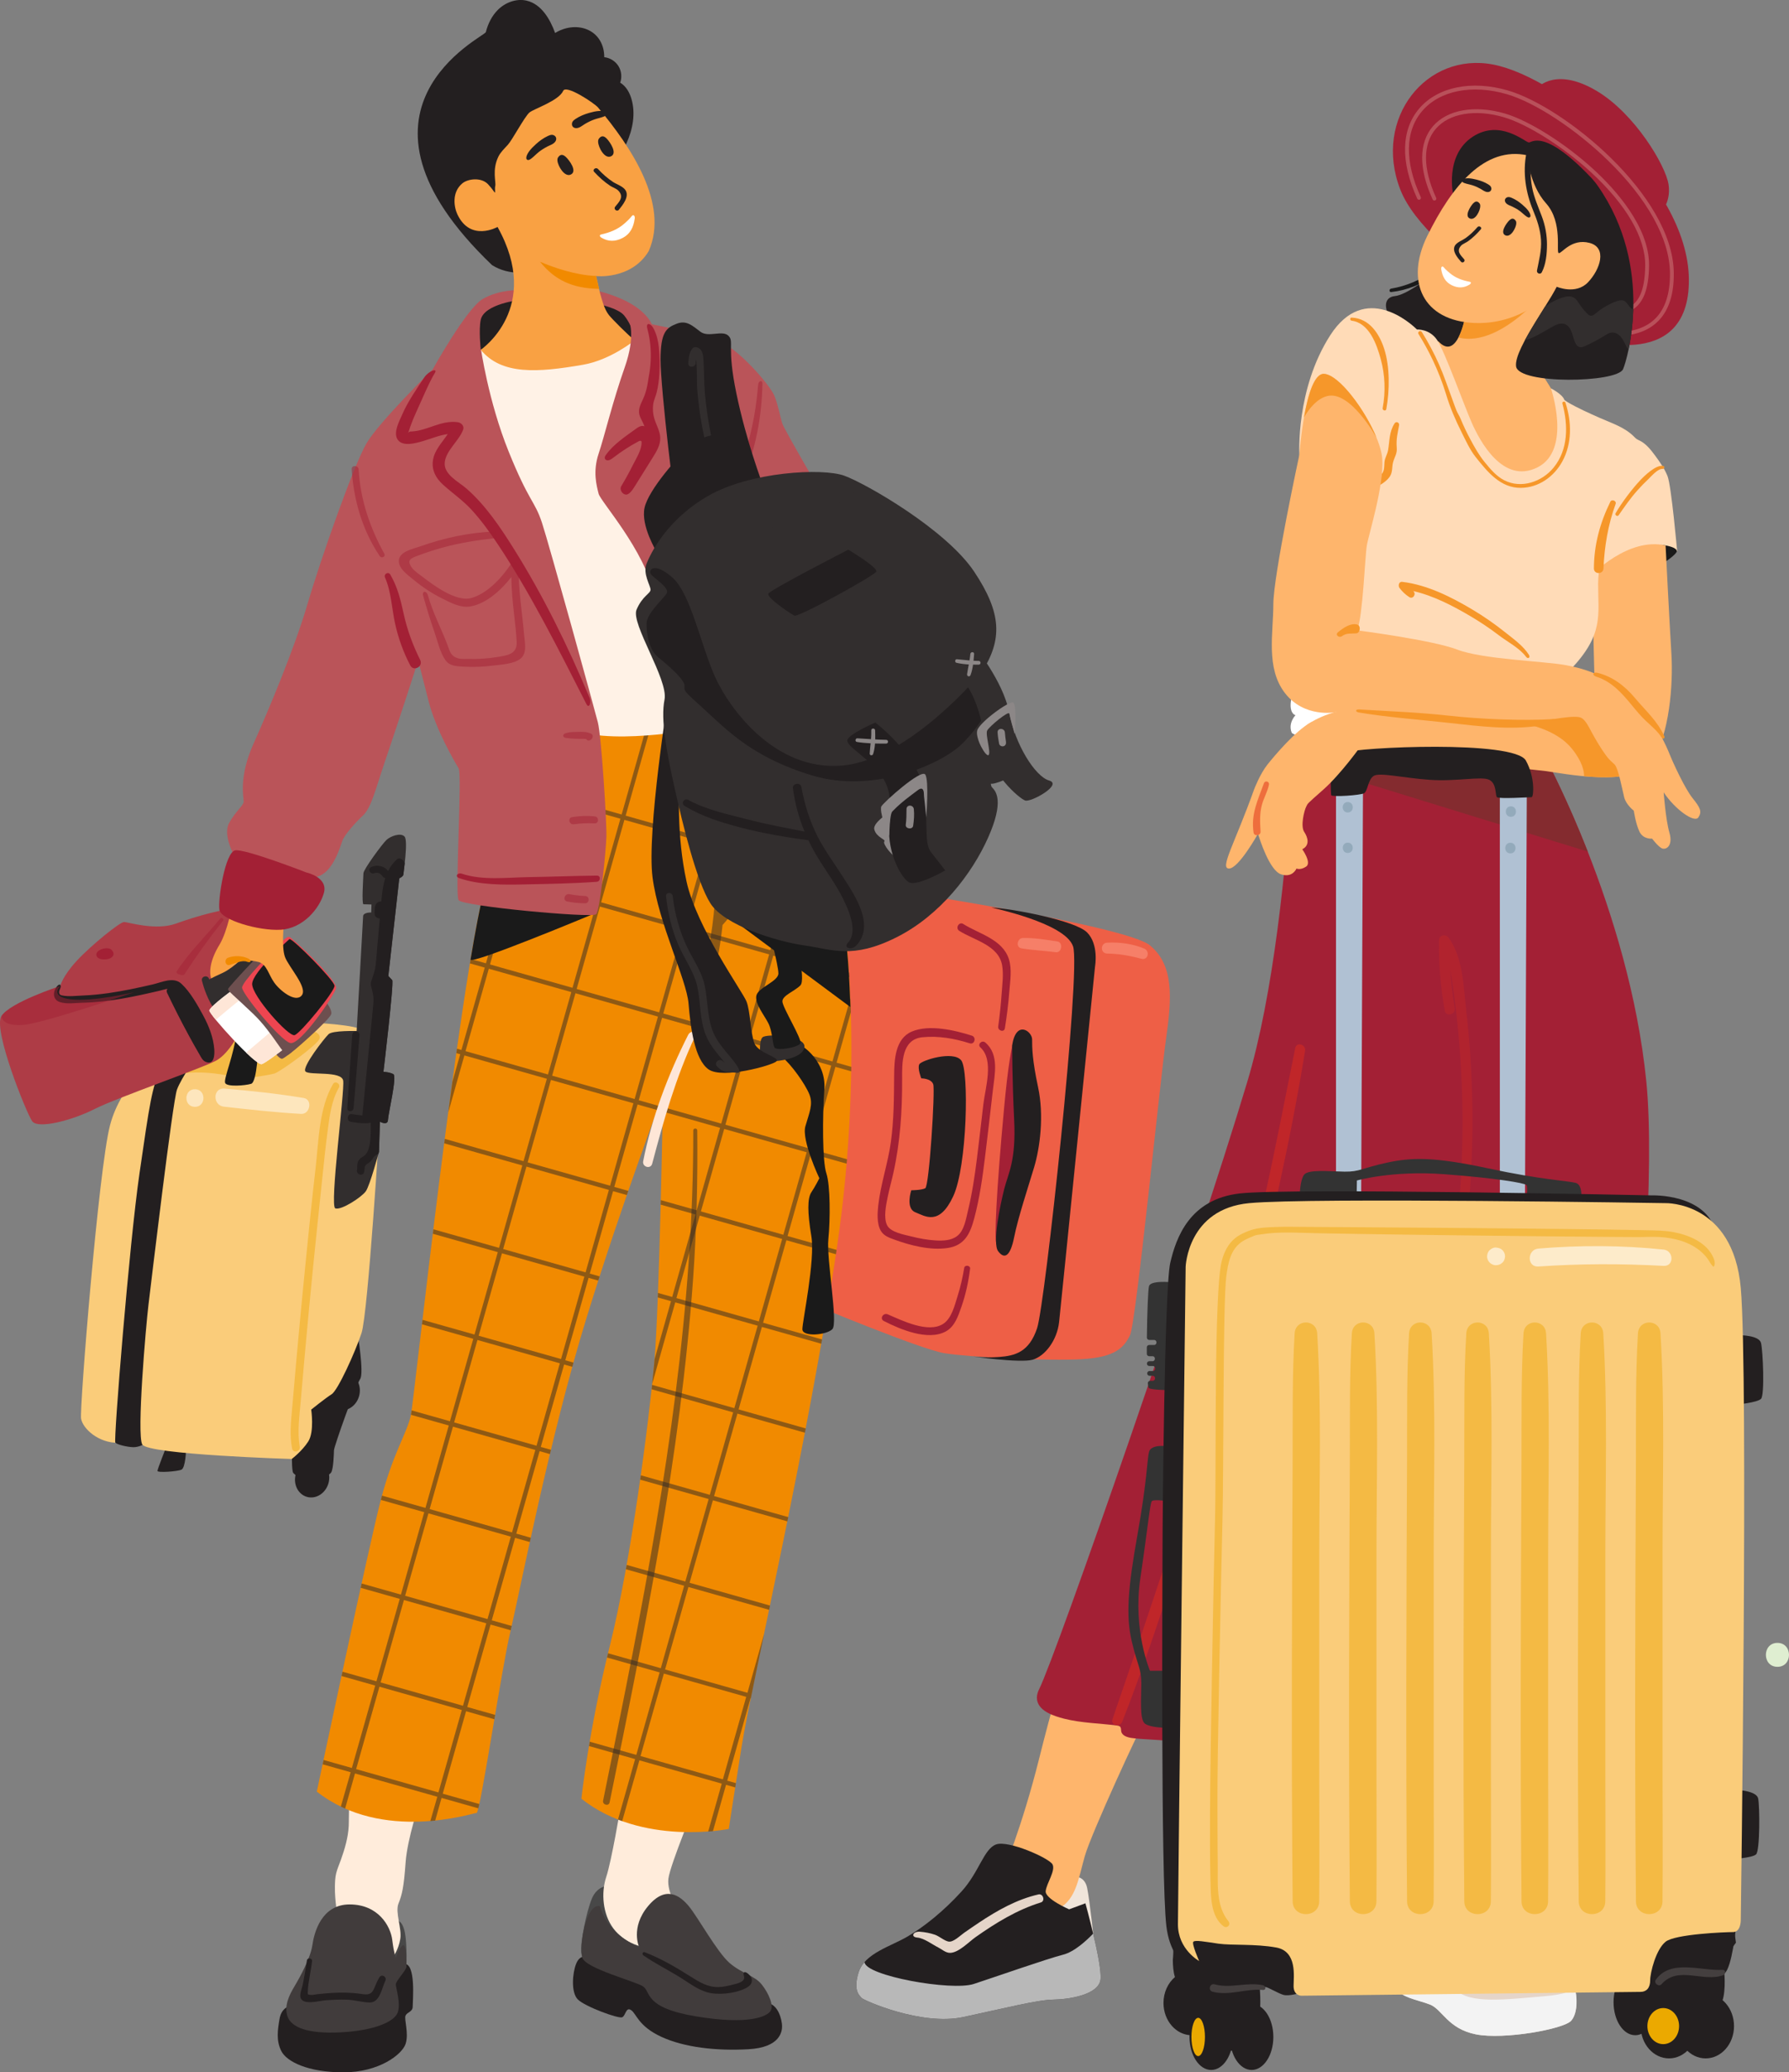
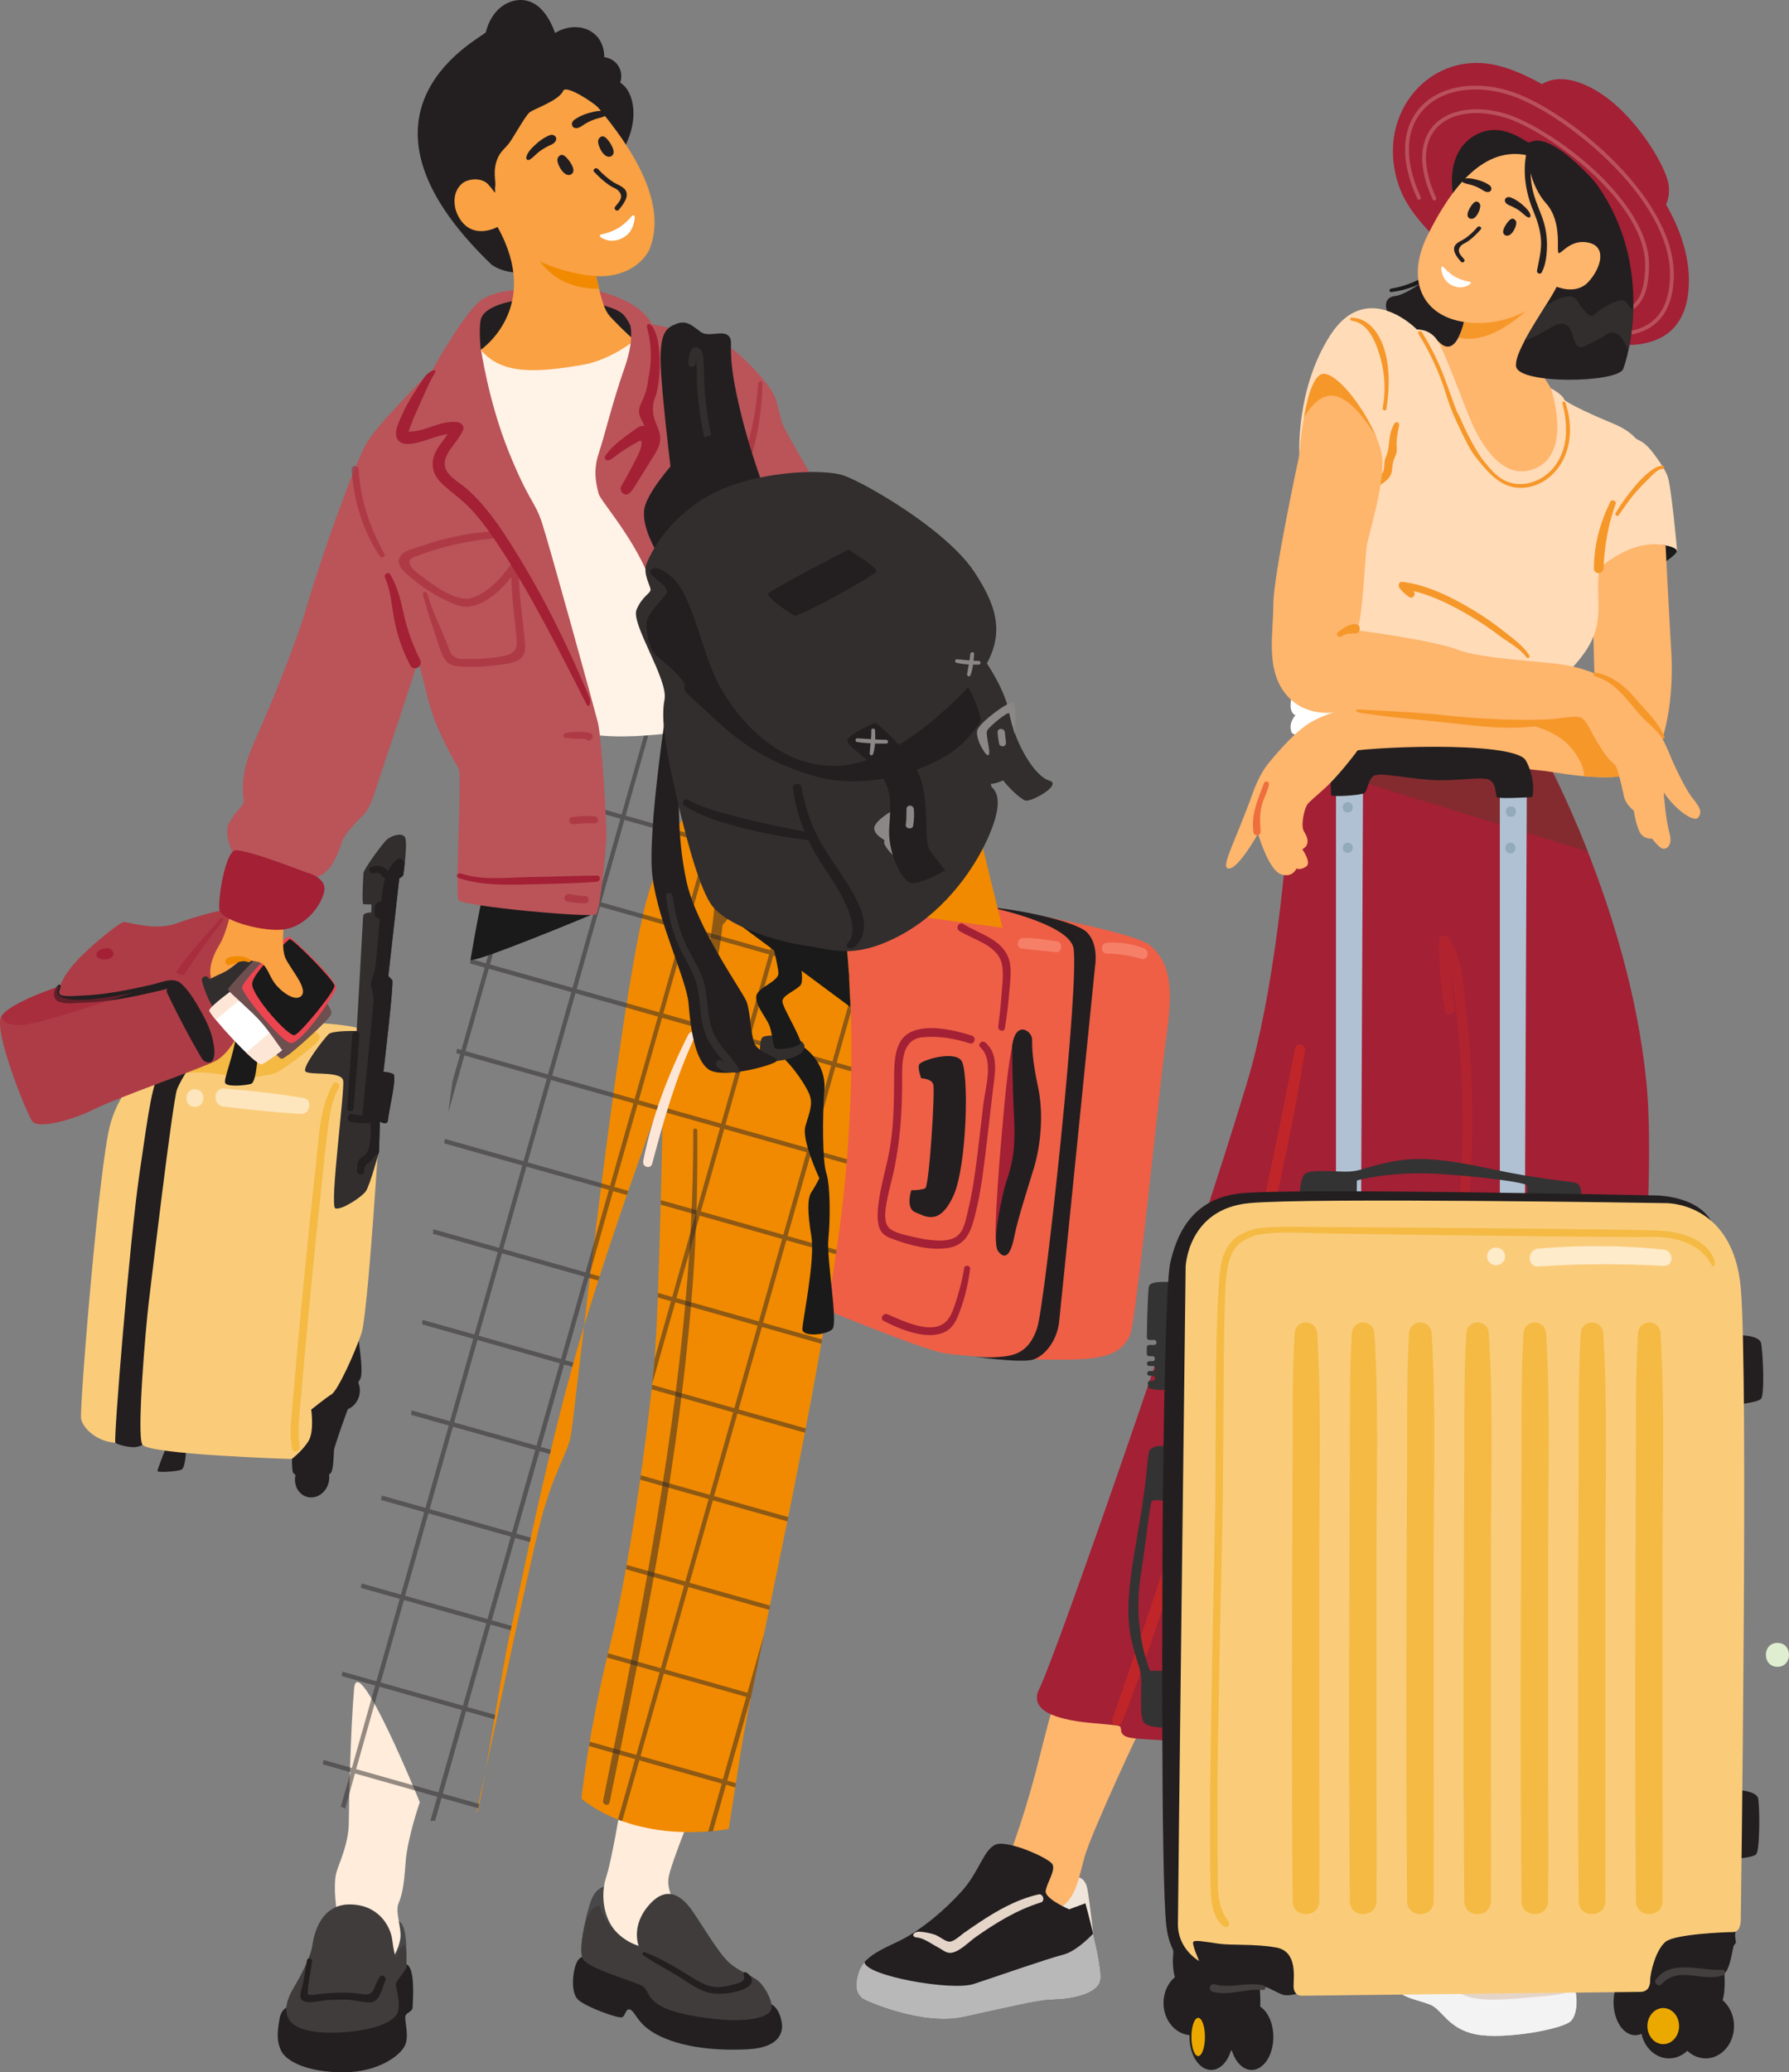
<svg xmlns="http://www.w3.org/2000/svg" id="Lager_2" data-name="Lager 2" viewBox="0 0 1338.21 1549.36">
  <rect x="0" y="0" width="1338.21" height="1549.36" fill="#808080" stroke="none" />
  <defs>
    <style>
      .cls-1 {
        fill: #ed4550;
      }

      .cls-1, .cls-2, .cls-3, .cls-4, .cls-5, .cls-6, .cls-7, .cls-8, .cls-9, .cls-10, .cls-11, .cls-12, .cls-13, .cls-14, .cls-15, .cls-16, .cls-17, .cls-18, .cls-19, .cls-20, .cls-21, .cls-22, .cls-23, .cls-24, .cls-25, .cls-26, .cls-27, .cls-28, .cls-29, .cls-30, .cls-31, .cls-32, .cls-33, .cls-34, .cls-35, .cls-36, .cls-37, .cls-38, .cls-39, .cls-40, .cls-41, .cls-42, .cls-43 {
        stroke-width: 0px;
      }

      .cls-2 {
        fill: #f0e5da;
      }

      .cls-3 {
        fill: #fee6d7;
      }

      .cls-4, .cls-26 {
        fill: #a32035;
      }

      .cls-5 {
        fill: #1a1a1a;
      }

      .cls-6 {
        fill: #333;
      }

      .cls-7 {
        fill: #fba;
      }

      .cls-8 {
        fill: #322e2e;
      }

      .cls-9 {
        fill: #f6972a;
      }

      .cls-10 {
        fill: #e5d5c9;
      }

      .cls-11 {
        fill: #fda089;
      }

      .cls-12 {
        fill: #413c3c;
      }

      .cls-13 {
        fill: #ee6e3d;
      }

      .cls-14 {
        fill: #ffecdb;
      }

      .cls-15, .cls-16 {
        fill: #c02629;
      }

      .cls-16, .cls-26, .cls-27, .cls-44, .cls-34 {
        opacity: .5;
      }

      .cls-17 {
        fill: #ffdbb7;
      }

      .cls-18 {
        fill: #8c8787;
      }

      .cls-19 {
        fill: #f18a00;
      }

      .cls-20 {
        fill: #842b2f;
      }

      .cls-21 {
        opacity: .6;
      }

      .cls-21, .cls-36 {
        fill: #fff;
      }

      .cls-22 {
        fill: #ae3c46;
      }

      .cls-23 {
        fill: #b0c1d3;
      }

      .cls-24 {
        fill: #231f20;
      }

      .cls-25 {
        fill: #f4ba44;
      }

      .cls-27 {
        fill: #d08181;
      }

      .cls-28 {
        fill: #feb56c;
      }

      .cls-29 {
        fill: #ee5f46;
      }

      .cls-30 {
        fill: #eba900;
      }

      .cls-31 {
        fill: #484848;
      }

      .cls-32 {
        fill: #443f3f;
      }

      .cls-33 {
        fill: #fff2e6;
      }

      .cls-34 {
        fill: #2c2828;
      }

      .cls-35 {
        fill: #b8b8b8;
      }

      .cls-37 {
        fill: #facc7a;
      }

      .cls-38 {
        fill: #ba5459;
      }

      .cls-39 {
        fill: #93aabb;
      }

      .cls-40 {
        fill: #f9a143;
      }

      .cls-41 {
        fill: #f3f3f3;
      }

      .cls-42 {
        fill: #6d4f4f;
      }

      .cls-43 {
        fill: #dfeed1;
      }
    </style>
  </defs>
  <g id="Layer_1" data-name="Layer 1">
    <g>
      <g>
        <path class="cls-43" d="M1329.57,1228.29c11.52,0,11.54,17.9,0,17.9s-11.54-17.9,0-17.9Z" />
        <g>
          <path class="cls-24" d="M1066.39,209.08s-14.75,11.43-23.05,12.29c-8.31.86-9.53,9.81.56,22.11,10.1,12.3,43.71,28.55,43.71,28.55l22.57-43.37-43.79-19.58Z" />
          <path class="cls-5" d="M1071.95,202.62c-9.57,6.75-19.82,11.23-31.4,13.18-1.58.26-1.56,2.74.11,2.56,11.78-1.32,23.5-5.87,32.83-13.24,1.45-1.14.02-3.6-1.55-2.49Z" />
        </g>
        <g>
          <g>
            <path class="cls-4" d="M1241.38,160.09s8.83-7.96,6.75-22.09c-2.08-14.13-25.32-53.2-53.9-70.1-28.59-16.9-43.22-5.03-46.31.42-3.09,5.45,62.22,71.93,62.22,71.93l31.24,19.84Z" />
            <path class="cls-4" d="M1183.12,252.36s80.82,28.7,80.2-43.52c-.62-72.22-96.19-150.76-146.22-160.55-50.03-9.79-90.13,40.12-69.76,93.14,20.37,53.02,135.78,110.93,135.78,110.93Z" />
            <path class="cls-27" d="M1208.38,251.18s.05,0,.07,0c13.79.07,24.55-3.69,31.97-11.17,7.93-7.99,11.83-20.17,11.61-36.18-.8-58.02-82.05-123.94-124.04-136.18-26.99-7.87-52.38-2.76-66.25,13.33-13.74,15.93-14.31,39.92-1.6,67.55.33.72,1.19,1.04,1.91.71.72-.33,1.04-1.19.71-1.91-12.21-26.54-11.79-49.43,1.17-64.46,13.13-15.22,37.37-19.99,63.26-12.44,20.98,6.12,51.31,25.99,75.48,49.44,29.63,28.76,46.14,58.6,46.49,84.01.21,15.21-3.42,26.68-10.78,34.11-6.86,6.91-16.92,10.38-29.91,10.32-.8,0-1.45.64-1.45,1.43,0,.77.6,1.41,1.37,1.45Z" />
            <path class="cls-27" d="M1198.57,235.24s.04,0,.07,0h.88c15.74.1,33.59.2,34.01-36.65.33-29.12-25.77-57.5-41.36-71.82-21.14-19.42-48.49-36.66-66.51-41.91-22.47-6.55-43.09-2.9-53.8,9.52-10.67,12.38-10.74,31.82-.2,54.74.33.72,1.19,1.04,1.91.71.72-.33,1.04-1.19.71-1.91-10.04-21.84-10.13-40.18-.24-51.65,9.97-11.56,29.44-14.87,50.81-8.64,17.64,5.14,44.51,22.11,65.36,41.26,26.31,24.17,40.67,48.91,40.43,69.67-.39,33.99-15.31,33.9-31.11,33.81h-.88c-.8,0-1.45.63-1.45,1.43,0,.77.6,1.41,1.37,1.45Z" />
          </g>
          <path class="cls-28" d="M1096.14,236.23s-5.96,34.64-20.38,18.78l-18.09,47.62c121.9,154.23,109.48,1.25,107.48-2.93-15.86-33.16-31.87-26.01,3.46-93.32,35.33-67.31-72.48,29.85-72.48,29.85Z" />
          <path class="cls-9" d="M1090.96,252.34c3.57-6.76,5.18-16.11,5.18-16.11,0,0,.41-.37,1.17-1.05.03-.03.07-.06.1-.09.16-.15.34-.3.53-.47.05-.04.1-.09.14-.13.18-.16.37-.33.58-.51.09-.08.19-.17.29-.26.17-.15.35-.31.53-.47.13-.12.27-.24.41-.36.19-.17.39-.35.6-.53.13-.11.25-.22.39-.34.22-.19.45-.4.69-.6.16-.14.32-.28.48-.42.21-.18.43-.38.65-.57.2-.17.39-.34.59-.52.22-.19.44-.38.67-.58.22-.19.44-.38.66-.57.22-.19.45-.39.68-.59.24-.21.48-.42.73-.63.23-.19.46-.4.69-.6.26-.23.53-.45.8-.69.27-.23.55-.47.82-.7.24-.2.47-.4.72-.61.34-.29.68-.58,1.03-.88.21-.18.41-.35.62-.53,0,0,.02-.01.02-.02,1.13-.86,2.27-1.76,3.43-2.72,23.78-4.79,47.84-6.67,27.36,11.64-25.36,22.67-42.78,22.04-50.58,19.89Z" />
          <path class="cls-24" d="M1195.34,139.21c-1.67-2.41-3.54-4.7-5.56-6.82-35.17-36.83-44-25.57-46.24-25.89-3.06-.43-21.53-17.49-41.81-4.33-21.51,13.96-14.63,43.95-14.63,43.95,0,0,84.02,48.13,80.66,60.91-3.36,12.78-35.69,53.41-33.7,66.95,1.99,13.53,75.46,12.3,80.03,2.03,3.07-6.91,23.73-75.73-18.74-136.8Z" />
          <path class="cls-28" d="M1164.37,214.36s-22.8,28.73-61.56,27.11c-38.3-1.6-52.01-30.88-35.19-65.05,18.65-37.9,43.09-67.17,74.86-60.31,0,0,1.21,21.62,14,35.91,12.78,14.3,7.23,36.9,9.52,37.22,2.29.33,9.38-11.14,22.92-7.66,13.54,3.49,8.09,19.87-1.07,29.48-9.17,9.61-23.47,3.29-23.47,3.29Z" />
          <path class="cls-24" d="M1157.18,183.05c.02-7.29-1.33-14.58-3.91-21.4-2.72-7.19-5.81-14.03-7.23-21.64-1.52-8.13-1.42-16.27-.56-24.46.25-2.38-3.24-3.28-3.73-.82-2.82,14.25-.49,29.12,5,42.44,2.98,7.22,5.43,14.26,5.94,22.14.53,8.08-1.5,15.16-2.99,22.97-.4,2.11,2.56,3.28,3.59,1.31,3.15-6.03,3.87-13.82,3.88-20.53Z" />
          <path class="cls-8" d="M1140.82,254.09c.41-.77.84-1.54,1.27-2.33.13-.23.26-.47.39-.7.45-.8.91-1.6,1.37-2.41.1-.17.19-.34.29-.5,1.15-1.98,2.35-3.99,3.57-6,.14-.23.28-.46.42-.69.48-.79.96-1.58,1.45-2.36.15-.24.3-.49.45-.73.54-.88,1.08-1.75,1.63-2.62.06-.1.13-.21.19-.31.69-1.11,1.38-2.21,2.06-3.31.49-.78.97-1.56,1.45-2.33.11-.18.22-.36.33-.53,4-3.02,8.5-5.38,13.29-6.86,2.65-.82,5.65-1.35,8.08-.03,1.93,1.04,3.11,3.04,4.32,4.86,1.7,2.56,3.65,4.96,5.81,7.15.7.71,1.47,1.42,2.44,1.61,1.61.31,3.08-.89,4.34-1.96,4.47-3.79,9.63-6.78,15.14-8.77,1.77-.64,3.75-1.17,5.49-.47,1.84.75,2.89,2.64,4.11,4.22.76.99,1.82,1.92,2.97,2.31-.35,11.95-1.88,22.27-3.51,30.02-.52-.47-.98-1.08-1.29-1.67-1.32-2.47-2.35-5.13-4.08-7.34-1.72-2.21-4.36-3.98-7.15-3.73-1.92.17-3.62,1.25-5.25,2.26-4.62,2.86-9.42,5.43-14.35,7.71-1.57.73-3.38,1.43-4.98.77-.99-.41-1.71-1.27-2.26-2.19-1.51-2.51-2-5.48-2.95-8.26-.94-2.77-2.6-5.6-5.35-6.59-3.07-1.11-6.43.38-9.29,1.97-6.73,3.72-13.27,8.19-20.64,10.2.07-.13.14-.26.21-.4Z" />
        </g>
        <g>
          <path class="cls-2" d="M803.88,1403.06s7.39-.65,9.32,8.35c1.93,9,5.49,43.06,5.49,43.06l-29.73-9.14-9.97-15.74,24.89-26.53Z" />
          <path class="cls-28" d="M855.17,1288.79c-1.61,1.29-38.94,81.97-43.75,99.01-4.81,17.04-6.41,31.5-18.94,38.9-12.53,7.4-42.44-26.65-42.44-26.65,0,0,14.29-33.4,27.27-85.3,74.09-296.36,82.79-41.01,77.86-25.95Z" />
          <path class="cls-24" d="M799.71,1427.49s-18.16-7.86-17.52-13.65c.64-5.79,7.54-15.27,5.13-19.93-2.41-4.66-33.11-18.3-42.27-14.92-9.16,3.38-12.52,20.58-25.85,35.21-13.33,14.63-27.78,26.21-40.31,33.61-12.53,7.4-32.13,12.55-36.62,26.7-4.49,14.14.97,17.67,2.26,19.28,1.29,1.61,44.52,21.02,76.01,14.26,31.49-6.77,55.59-12.89,67.32-13.05,11.73-.17,34.06-3.55,35.34-15.13,1.28-11.57-11.28-56.88-11.28-56.88l-12.21,4.51Z" />
          <path class="cls-35" d="M642.27,1474.5c.91-2.87,2.45-5.37,4.43-7.59.27,10.24,65,21.85,81.71,16.38,16.71-5.47,54.78-18.83,66.83-21.89,8.54-2.17,17.8-10.87,22.47-15.76,3.1,13.13,6.17,28.22,5.5,34.22-1.28,11.57-23.61,14.96-35.34,15.13-11.73.17-35.83,6.29-67.32,13.05-31.49,6.77-74.73-12.65-76.01-14.26-1.29-1.61-6.75-5.14-2.26-19.28Z" />
          <path class="cls-10" d="M688.09,1444.24c3.86.3,7.61,1,11.28,2.25,3.16,1.07,7.12,4.63,10.23,5.12,3.6.58,8.75-4.6,11.48-6.5,3.72-2.6,7.45-5.18,11.23-7.69,13.78-9.16,28.25-17.35,44.51-21.08,3.44-.79,5.21,4.93,1.78,6-17.87,5.55-33.51,15.15-48.73,25.85-5.02,3.52-12.64,11.64-19.04,11.85-3.39.11-6.18-2.61-9-4.03-4.61-2.32-10.59-6.97-15.71-7.4-5.15-.43-3.17-4.76,1.97-4.37Z" />
          <path class="cls-4" d="M1153.63,562.12s64.88,116.79,77.86,246.55c12.98,129.76-38.93,519.05-51.9,532.03-1.66,1.66-5.03,1.71-7.17,1.88-4.89.4-9.84.2-14.73-.04-15.64-.78-31.23-2.67-46.76-4.64-20.32-2.59-40.59-5.58-60.83-8.7-21.4-3.3-42.77-6.78-64.12-10.33-18.88-3.14-37.76-6.35-56.63-9.54-12.77-2.16-25.54-4.46-38.37-6.32-2.21-.32-4.29-.42-6.52-.27-3.67.24-7-.58-10.63-1.08-9.09-1.26-18.31-1.02-27.4-2.29-3.22-.45-7.07-1.68-7.72-4.87-.25-1.21,0-2.65-.86-3.55-.57-.6-1.46-.75-2.29-.86-13.2-1.74-26.62-1.84-39.6-5.13-7.65-1.93-20.26-5.85-20.35-15.65-.02-2.26.72-4.48,1.72-6.48,12.98-25.95,116.79-324.41,155.71-454.17,38.93-129.76,38.93-376.31,38.93-376.31l181.67,129.76Z" />
          <path class="cls-15" d="M832.18,1285.27c22.02-64.33,44.28-128.38,63.4-193.66,18.84-64.33,35.53-129.28,50.02-194.73,8.34-37.65,15.64-75.5,23.26-113.29.98-4.87,8.14-2.74,7.36,2.03-10.84,67.02-26.08,133.5-42.68,199.31-16.4,65-34.98,129.43-55.8,193.15-11.97,36.62-24.17,73.33-38.3,109.19-1.74,4.41-8.86,2.66-7.27-2Z" />
          <path class="cls-16" d="M1076.38,703.05c.06-4.1,5.07-4.97,7.24-1.96,10.85,15,11.12,36.71,13.15,54.46,2.6,22.73,4.11,45.59,4.55,68.46.85,44.68-2.51,89.39-10.17,133.41-.72,4.11-6.84,2.33-6.22-1.72,6.53-42.64,9.69-85.75,8.95-128.9-.36-21.01-1.64-42.01-3.83-62.91-1.13-10.8-2.48-21.59-4.14-32.32-.34-2.2-.7-4.39-1.12-6.55.65,9.57,1.78,19.1,3.4,28.6.83,4.86-6.56,6.97-7.46,2.06-3.18-17.39-4.59-34.96-4.34-52.63Z" />
          <path class="cls-20" d="M1187.67,636.69l-181.11-55.83,2.88-38.93s106.07,15.43,145.5,22.63c4.2,7.87,17.9,34.39,32.73,72.13Z" />
        </g>
        <g>
          <path class="cls-17" d="M1254.55,412.17s-4.33-49.02-7.21-56.23c-2.19-5.48-5.74-10.52-9.22-15.24-3.14-4.25-6.71-8.85-11.54-11.25-.82-.41-1.68-.75-2.42-1.27-.71-.49-1.29-1.14-1.9-1.75-7.08-7.12-16.71-10.04-25.68-14.03-8.11-3.61-16.33-7.25-24.02-11.72-.17-.1-1.63-.82-1.62-.97,0,0-10.09,141.3-10.09,141.3h59.11l14.42-23.07,20.19-5.77Z" />
          <path class="cls-36" d="M967.63,515.98c1.37-4.1,2.33-16.11,3-32.06,11.84,2.54,23.68,5.08,35.52,7.61,27.77,5.94,55.57,11.76,83.48,16.96,13.59,2.53,27.21,4.88,40.87,7.04,10.2,1.62,20.39,3.32,30.45,5.65-12.99,15.86-18.86,25.08-18.86,25.08l-23.07,23.07s-149.95-14.42-152.83-21.63c-2.88-7.21,2.88-12.98,2.88-12.98,0,0-7.21-1.44-1.44-18.74Z" />
          <g>
            <polygon class="cls-23" points="1142.09 589.51 1140.65 915.36 1121.91 915.36 1121.91 585.19 1142.09 589.51" />
            <polygon class="cls-23" points="1019.54 589.51 1018.1 915.36 999.35 915.36 999.35 585.19 1019.54 589.51" />
            <path class="cls-5" d="M1254.23,412.57c-1.46,2.53-6.31,5.96-8.58,7.48-.57.38-1.35.07-1.5-.61l-2.5-10.95c-.15-.67.4-1.29,1.09-1.2,4.61.62,11.15,1.92,11.62,4.69.03.2-.02.41-.12.59Z" />
            <path class="cls-28" d="M1245.9,407.84s2.88,57.67,4.33,80.74c1.44,23.07-1.44,60.56-14.42,80.74-12.98,20.19-67.76,8.65-79.3,7.21-11.53-1.44-141.3-14.42-142.74-14.42s-37.49-17.3-37.49-18.74,19.31-13.72,38.13-12.99c18.82.73,178.86-5.04,178.86-5.04,0,0-1.44-44.7-1.44-57.67s-1.44-37.49-1.44-37.49c0,0,27.39-28.84,55.51-22.35Z" />
            <path class="cls-9" d="M1129.22,527.55c14.99-.49,28.91-.97,39.93-1.35l28.45.59,32.52,48.07c-10.52,6.83-29.05,6.96-45.17,5.5.03-3.59-1.19-10.69-8.97-20.41-11.53-14.42-32.03-17.92-37.64-19.77-4.16-1.37-7.61-8.85-9.12-12.63Z" />
            <path class="cls-24" d="M995.75,594.56s-2.88-27.39,8.65-31.72c11.53-4.33,128.42-9.62,136.97,5.77,7.21,12.98,5.77,27.39,4.33,27.39s-24.51,1.44-25.95,0c-1.44-1.44,0-10.09-5.77-12.98-5.77-2.88-24.51,1.44-44.7,0-20.19-1.44-37.49-5.77-41.81-2.88-4.33,2.88-4.33,11.53-7.21,12.98-2.88,1.44-23.07,2.88-24.51,1.44Z" />
            <path class="cls-28" d="M1017.38,558.51s-14.42,20.19-27.39,31.72c-12.98,11.53-11.53,10.09-12.98,12.98-1.44,2.88-4.33,14.42-1.44,18.74,2.88,4.33,4.33,10.09-1.44,12.98,0,0,7.21,10.09,2.88,12.98-4.33,2.88-7.21,1.44-7.21,1.44,0,0-2.88,7.21-11.53,4.33-8.65-2.88-15.86-25.95-17.3-30.28,0,0-14.42,25.95-21.63,25.95s4.33-18.74,18.74-59.11c0,0,4.33-11.53,10.09-18.74,5.77-7.21,20.89-25.03,32.07-31.26,11.18-6.23,37.13,18.28,37.13,18.28Z" />
            <path class="cls-13" d="M945.43,585.63c.85-2.35,4.26-1.44,3.76,1.04-1.07,5.3-3.85,9.84-5.25,15.02-1.79,6.66-1.42,13.31-1.01,20.12.18,2.94-4.77,3.69-5.22.71-2.1-13.81,3.18-24.35,7.72-36.89Z" />
            <path class="cls-39" d="M1130.18,602.85c5.04,0,5.05,7.84,0,7.84s-5.05-7.84,0-7.84Z" />
            <path class="cls-39" d="M1129.8,630.08c5.11,0,5.12,7.94,0,7.94s-5.12-7.94,0-7.94Z" />
            <path class="cls-39" d="M1008.16,599.64c5.02,0,5.03,7.81,0,7.81s-5.03-7.81,0-7.81Z" />
            <path class="cls-39" d="M1008.16,630.01c4.96,0,4.97,7.7,0,7.7s-4.97-7.7,0-7.7Z" />
          </g>
          <g>
            <path class="cls-17" d="M1125.49,513.28c-51.97-8.23-103.37-19.79-154.8-30.83,2.09-51.71,1.27-142.37,1.27-142.37,0,0-2.88-49.02,23.07-89.39,25.95-40.37,60.56-8.65,64.88-4.33,0,0,9.37-.72,15.14,7.93,5.77,8.65,20.19,49.02,25.95,62,5.77,12.98,23.07,46.14,49.02,33.16,25.95-12.98,10.09-59.11,10.09-59.11,0,0,8.65,4.33,10.09,8.65,0,0,20.19,15.86,36.04,24.51,15.86,8.65,3.6,43.97,3.6,43.97,0,0-14.42,46.14-14.42,69.21s4.33,37.49-20.19,63.44c-5.21,5.52-9.46,15.18-13.29,19.83-12.03-2.82-24.26-4.73-36.47-6.67Z" />
            <path class="cls-9" d="M1204.58,375.1c1.07-2.17,4.8-.64,3.95,1.67-5.66,15.37-8.41,31.92-9.09,48.21-.19,4.59-7.19,4.63-7.16,0,.08-17.77,4.55-34.06,12.3-49.88Z" />
            <path class="cls-9" d="M1048.9,435.02c18.68,2.21,36.68,11.29,52.67,20.83,8.4,5.01,16.45,10.61,24.1,16.71,6.21,4.96,13.78,10.25,18.03,17.08,1.23,1.97-.76,3.31-2.19,1.4-4.97-6.65-13.68-11.01-20.22-15.99-6.8-5.19-13.91-9.97-21.28-14.31-13.11-7.73-27.78-15.42-42.93-18.85,2.62,2.03-.06,6.41-2.95,4.51-2.89-1.91-5.15-4.01-7.24-6.78-1.24-1.64-.59-4.91,2.02-4.6Z" />
            <path class="cls-9" d="M1208.48,383.74c4.53-7.84,12.44-18.38,18.68-24.92,2.91-3.05,11.53-11.53,16.9-10.48,1.48.29.99,2.34-.44,2.24-3.58-.23-8.28,5.41-10.67,7.68-2.83,2.67-5.54,5.47-8.13,8.37-5.23,5.84-9.6,12.18-14.06,18.61-.88,1.27-3.06-.15-2.28-1.5Z" />
            <path class="cls-9" d="M1011.1,237.46c13.41.56,20.78,12.4,24.3,23.32,4.34,13.47,4.11,31.19,1.59,45.09-.32,1.78-3.06,1.03-2.73-.75,2.27-12.16,1.81-24.68-1.43-36.63-2.99-11-8.62-27.04-21.73-28.71-1.43-.18-1.53-2.38,0-2.32Z" />
            <path class="cls-9" d="M1030.94,356.29c5.05-2.56,4.28-6.44,4.68-10.79.29-3.22,2.1-5.64,2.68-8.88,1.27-7.22.7-13.58,4.89-20.1,1.16-1.81,3.72-.61,3.36,1.41-1.09,6.05-2.29,10.3-1.76,16.67.39,4.65-1.48,6.6-2.69,10.83-1.03,3.61-.25,6.99-2.2,10.4-1.62,2.83-5.86,6.09-8.82,7.31-2.91,1.2-2.92-5.44-.13-6.86Z" />
            <path class="cls-9" d="M1063.54,248.18c4.84,7.77,9.16,15.88,12.87,24.25,3.81,8.58,6.71,17.49,10,26.27,1.03,2.74,1.94,5.55,3.07,8.25.87,2.09,2.16,3.93,3.04,6.07,2.16,5.24,4.59,10.37,7.28,15.36,3.25,6.05,6.39,11.76,10.76,17.11,4.23,5.17,8.67,10.55,14.74,13.63,12.72,6.45,28.13,1.1,36.77-9.45,11.11-13.57,11.01-31.81,6.65-47.96-.4-1.47,1.8-2.06,2.27-.63,4.72,14.29,5.02,30.47-2.36,43.94-6.23,11.39-17.66,19.55-30.9,19.72-15.35.2-25.09-11.99-33.82-22.92-4.32-5.41-7.39-12.22-10.48-18.38-4.72-9.41-8.86-18.93-11.85-29.02-2.68-8.64-5.98-17.08-9.86-25.25-3.18-6.7-6.76-13.22-10.68-19.52-.98-1.57,1.5-3.02,2.48-1.45Z" />
          </g>
          <g>
            <path class="cls-28" d="M971.96,340.08s4.33-62,18.74-60.56c14.42,1.44,41.81,43.25,43.25,63.44,1.44,20.19-10.09,56.23-11.53,64.88-1.44,8.65-2.88,51.9-7.21,63.44,0,0,56.23,7.21,74.97,14.42,18.74,7.21,64.88,8.65,80.74,11.53,15.86,2.88,31.72,8.65,43.25,20.19,11.53,11.53,17.3,18.74,21.63,23.07,4.33,4.33,10.09,15.86,12.98,23.07,2.88,7.21,11.53,25.95,17.3,33.16,5.77,7.21,7.21,10.09,4.33,14.42-2.88,4.33-17.3-5.77-25.95-18.74,0,0,1.44,20.19,4.33,30.28,2.88,10.09-2.88,12.98-5.77,11.53-2.88-1.44-7.21-7.21-7.21-7.21,0,0-6.49.72-9.37-5.05-2.88-5.77-4.33-15.86-4.33-15.86,0,0-5.77-4.33-7.21-10.09-1.44-5.77-4.33-21.63-7.21-24.51-2.88-2.88-4.33-2.88-11.53-14.42-7.21-11.53-8.65-17.3-12.98-20.19-4.33-2.88-23.07,1.44-36.05,2.88-12.98,1.44-93.72-4.33-109.58-7.21-15.86-2.88-38.93,0-38.93,0,0,0-23.07,4.33-37.49-14.42-14.42-18.74-8.65-44.7-8.65-66.32s19.46-111.74,19.46-111.74Z" />
            <path class="cls-9" d="M975.41,312.07c2.83-16.22,7.64-33.31,15.29-32.55,11.27,1.13,30.48,26.94,39.01,47.79-.04-.07-19.56-35.53-36.85-31.21-7.4,1.85-13.21,8.72-17.45,15.97Z" />
            <path class="cls-9" d="M1000.79,472.73c3.87-3.19,9.53-7.19,14.42-5.77,3,.88,2.25,6.29-.64,6.56-3.89.36-7.24-.47-10.64,2.03-2.36,1.73-5.42-.94-3.14-2.82Z" />
            <path class="cls-9" d="M1016.65,530.4c22.4,1.36,45.29,2.22,67.59,4.72,22.4,2.51,54.96,3.93,78.03,2.49,2.4-.15-8.17,4.59-10.64,4.96-22.19,3.27-45.26.42-67.39-2.06-22.54-2.53-45.46-4.12-67.83-7.83-2.81-.47-2.6-2.45.24-2.28Z" />
            <path class="cls-9" d="M1194.83,503c11.37,2.77,20.61,9.86,28.02,18.7,8.01,9.56,17.05,17.43,22.16,28.89.56,1.26-1.13,2.33-1.89,1.1-3.06-4.94-7.73-8.74-11.92-12.66-3.85-3.61-7.15-7.65-10.5-11.72-7.67-9.31-15.15-17.73-26.7-21.42-3.32-1.06-2.58-3.72.83-2.89Z" />
          </g>
        </g>
        <g>
          <g>
            <path class="cls-2" d="M1060.49,1403.72s-3.17-2.69-5.61,3.41c-2.45,6.09-6.52,46.21-6.52,46.21l11.83.5.31-50.12Z" />
            <path class="cls-7" d="M1057.14,1422.81c1.14-10.53-1.13-21.01.22-31.51.6-4.62,1.83-9.12,2.8-13.67.92-4.29,1.16-8.44,1.49-12.77.74-9.61,1.43-19.23,1.67-28.86.18-7.49.15-14.99-.09-22.48l61.9-2.02s-17.03,61.8-17.56,91.31c-.53,29.51-49.3,27.62-49.3,27.62-1.4-2.2-1.41-5.02-1.13-7.62Z" />
            <path class="cls-10" d="M1054.86,1424.81s6.96-4.99,6.6-9.38c-.36-4.39.26-14.75,6-16.7,5.73-1.94,40.62-7.75,45.49-2.26,4.87,5.49,29.2,50.65,38.82,60.17,9.62,9.52,23.99,23.08,25.94,28.81,1.94,5.73,3.02,18.91-2.35,25.24-5.37,6.33-50.38,14.45-71.35,10.27-20.97-4.17-25.1-18.57-34.24-22.24-9.14-3.67-24.02-5.4-26.2-14.06-2.18-8.66,11.3-59.86,11.3-59.86Z" />
            <path class="cls-41" d="M1175.35,1510.7c-5.37,6.33-50.38,14.45-71.35,10.27-20.97-4.17-25.1-18.57-34.24-22.24-9.14-3.67-24.02-5.4-26.2-14.06-1.04-4.13,1.48-17.9,4.39-31.2,3.67,4.96,9.23,8.72,16.91,12.51,7.68,3.79,12.67,10.75,23.87,21.62,11.2,10.87,37.43,7.24,66.7,4.84,14.95-1.23,20.54-3.99,22.44-6.4,1.83,5.99,2.68,18.52-2.53,24.66Z" />
            <path class="cls-10" d="M1067.79,1420.81c11.24,11.64,22.54,21.85,32.75,34.4.78.95,1.99,3.28,3.02,3.86,1.62.92,3.9,0,6.06-.35,4.22-.69,8.47-1.2,12.73-1.6,4.26-.39,8.54-.65,12.82-.75,2.08-.05,6.94.84,9.85.61-.32-1.42-.76-2.85-1.11-4.18-1.04-3.96,4.68-6.22,6.08-2.22,2.71,7.73,3.88,12.64-5.65,13.03-12.5.51-24.51,1.9-36.84,3.97-3.93.66-6.24,1.13-9.23-1.86-3.91-3.91-7.15-8.75-10.71-13.01-8.13-9.74-16.66-19.13-24.79-28.87-2.94-3.52,1.79-6.37,5.02-3.03Z" />
          </g>
          <path class="cls-24" d="M878.88,1478.14c-1.22-3.68-1.55-8.72-1.58-12.82.66-6.26.3-12.49.38-18.9.11-8.56,1.05-17.05,2.41-25.49l49.34-11.75,12.98,27.39s-1.44,33.16-5.77,33.16-7.1-1.39-9.93-2.8c-.28.05-.56.05-.84,0-.93.63-1.84,3.33-2.7,6.89,9.69,2.24,16.98,11.98,16.98,23.67,0,13.34-9.5,24.15-21.22,24.15-5.22,0-10-2.16-13.7-5.72-3.7,3.56-8.47,5.72-13.7,5.72-11.72,0-21.22-10.81-21.22-24.15,0-7.93,3.38-14.95,8.56-19.35Z" />
          <path class="cls-6" d="M872.47,1081.17s-11.53-1.44-12.98,4.33c-1.44,5.77-1.44,21.63-8.65,62-7.21,40.37-8.65,60.56-4.33,79.3,4.33,18.74,7.21,20.19,7.21,31.72s-1.44,27.39,2.88,30.28c4.33,2.88,14.42,2.88,14.42,2.88l.72-42.53h-11.53s-12.98-30.28-7.21-69.21c5.77-38.93,7.21-56.23,8.65-57.67,1.44-1.44,11.53,0,11.53,0l-.72-41.09Z" />
          <path class="cls-6" d="M1182.75,897.4s1.62-11.51-4.13-13.04c-5.74-1.53-25.26-2.22-65.36-10.82-40.37-8.65-56.91-8.34-75.72-4.3-18.81,4.04-20.29,6.9-31.83,6.73-11.53-.17-27.37-1.86-30.32,2.42-2.95,4.28-3.1,14.37-3.1,14.37l42.52,1.37.17-11.53s26.31-7.63,65.11-4.73c39.24,2.93,60.31,6.63,61.73,8.1,1.42,1.46-.17,11.53-.17,11.53l41.1-.1Z" />
          <path class="cls-6" d="M862.2,1032.34c2.41,0,2.41-3.74,0-3.74h-2.31c-.95,0-1.73-.75-1.77-1.7,0-.01,0-.03,0-.04-.04-1,.77-1.84,1.77-1.84h2.44c2.41,0,2.41-3.74,0-3.74h-2.64c-.97,0-1.76-.77-1.77-1.74,0-.01,0-.02,0-.04-.02-.99.78-1.8,1.77-1.8h2.38c2.41,0,2.41-3.74,0-3.74h-2.45c-.98,0-1.77-.78-1.78-1.76,0-1.6,0-3.23,0-4.88,0-.98.8-1.77,1.78-1.77h3.63c2.41,0,2.41-3.74,0-3.74h-3.58c-.99,0-1.79-.81-1.78-1.79.19-18.13.9-36.39,1.61-38.52,1.2-3.61,11.44-3.2,15.63-2.97.94.05,1.67.83,1.67,1.77v77.27c0,.99-.81,1.79-1.8,1.77-3.96-.05-13.25-.3-15.5-1.43-.36-.18-.66-1.47-.89-3.58-.12-1.05.7-1.99,1.76-1.99h1.83Z" />
          <path class="cls-24" d="M905.64,1479.1s-28.84-2.88-33.16-38.93c-4.33-36.04-2.88-263.85-2.88-284.04s1.44-193.2,5.77-211.95c4.33-18.74,14.42-47.58,51.9-51.9,37.49-4.33,308.55,1.44,308.55,1.44,0,0,40.37-1.44,47.58,27.39,7.21,28.84-41.81,86.51-41.81,86.51l-309.99,452.73-25.95,18.74Z" />
          <g>
            <ellipse class="cls-24" cx="936.27" cy="1522.91" rx="16.22" ry="24.68" />
            <path class="cls-24" d="M972.68,1489.92s-8.65,2.88-12.98,1.44c-4.33-1.44-11.53-5.77-12.98-5.77s-4.33,1.44-4.33,1.44c0,0,1.44,18.74-1.44,21.63s-8.65,7.21-8.65,7.21c0,0-1.44,17.3-2.88,17.3h-10.09s1.44-21.63-2.88-24.51c-4.33-2.88-8.72-7.88-9.4-9.71-.69-1.83.75-11.92.75-11.92,0,0-5.77-1.44-5.77-5.77s-1.44-12.98-5.77-15.86c-4.33-2.88-7.21-12.98-7.21-12.98l1.44-17.3,86.51,11.53,4.33,31.72-8.65,11.53Z" />
            <ellipse class="cls-24" cx="906" cy="1522.91" rx="16.22" ry="24.68" />
            <path class="cls-30" d="M891.22,1522.91c0,7.9,2.26,14.3,5.05,14.3s5.05-6.4,5.05-14.3-2.26-14.3-5.05-14.3-5.05,6.4-5.05,14.3Z" />
            <path class="cls-32" d="M908.48,1483.57c11.96,3.29,24.05-1.84,36.11.64,2.56.53,2.64,3.79-.02,3.55-12.46-1.16-25.29,4.64-37.6,1.31-3.54-.96-2.03-6.47,1.52-5.5Z" />
          </g>
          <path class="cls-24" d="M1223.19,1472.28c.31,0,.62.04.92.07-.22-1.92.26-6.41.6-9.11-.18-.05-.37-.07-.55-.12-1.67-.45-2.2-1.91-1.94-3.23-1.48-.9-2.99-2.35-2.99-4.57,0-4.33-1.44-12.98-5.77-15.86-4.33-2.88-7.21-12.98-7.21-12.98l1.44-17.3,86.51,11.53,4.33,31.72-8.65,11.53s-8.65,2.88-12.98,1.44c-4.33-1.44-11.53-5.77-12.98-5.77-.1,0-.21.02-.32.03.41,1.06-.18,2.28-1.84,2.13-.71-.07-1.41-.1-2.12-.13.12,1.82.46,7.54.25,12.62,5.76,3.79,9.8,12.5,9.8,22.66,0,13.63-7.26,24.68-16.22,24.68-6.55,0-12.18-5.92-14.74-14.42h-.8c-2.56,8.5-8.19,14.42-14.74,14.42-8.96,0-16.22-11.05-16.22-24.68s7.26-24.68,16.22-24.68Z" />
          <g>
            <ellipse class="cls-24" cx="1275.86" cy="1514.79" rx="21.22" ry="24.15" />
            <path class="cls-24" d="M1298.53,1440.9s-2.88,30.28-8.65,34.6c0,0,1.44,17.3-2.88,23.07q-4.33,5.77-5.77,8.65c-1.44,2.88-2.88,18.74-14.42,18.74s-17.3-7.21-18.74-14.42c-1.44-7.21-4.33-28.84-7.21-27.39-2.88,1.44-5.77,2.88-10.09,2.88s-5.77-33.16-5.77-33.16l12.98-27.39,60.56,14.42Z" />
            <path class="cls-32" d="M1238.59,1480.14c11.1-15.75,34.14-6.41,49.94-7.41,2.41-.15,2.54,3.22.54,3.96-15.14,5.63-33.78-7.34-46.18,6.77-2.03,2.31-6.1-.76-4.3-3.32Z" />
            <ellipse class="cls-24" cx="1248.47" cy="1514.79" rx="21.22" ry="24.15" />
            <ellipse class="cls-30" cx="1244.14" cy="1514.79" rx="11.85" ry="13.49" />
          </g>
          <path class="cls-24" d="M1301.41,998.26s14.42,0,15.86,5.77c1.44,5.77,2.88,38.93,0,41.81-2.88,2.88-18.74,4.33-18.74,4.33l2.88-51.9Z" />
          <path class="cls-24" d="M1299.51,1338.27s14.41.54,15.63,6.36c1.22,5.82,1.42,39.01-1.57,41.78-2.99,2.77-18.89,3.62-18.89,3.62l4.83-51.76Z" />
          <path class="cls-37" d="M896.98,1466.13s-15.86-8.65-15.86-27.39,5.77-491.65,5.77-491.65c0,0,1.44-43.25,47.58-47.58,46.14-4.33,311.43,0,311.43,0,0,0,50.46-1.44,56.23,63.44,5.77,64.88,0,472.91,0,472.91,0,0,0,8.65-5.77,8.65s-43.25,1.44-50.46,7.21c-7.21,5.77-11.53,23.07-11.53,28.84s-2.88,8.65-7.21,8.65-253.76,2.88-253.76,2.88c0,0-5.77,0-5.77-7.21s2.88-25.95-12.98-28.84c-15.86-2.88-33.16-1.44-43.25-2.88-10.09-1.44-17.3-2.88-18.74-1.44-1.44,1.44,4.33,14.42,4.33,14.42Z" />
          <path class="cls-25" d="M905.15,1352.94c-.03-32.68,2.72-177.89,3.71-216.67,1-38.8-.86-170.23,4.99-193.34,2.12-8.37,6.26-15.68,14.05-19.89,2.49-1.35,5.12-2.46,7.81-3.35,5.89-1.95,12.29-2.09,18.48-2.34,6.69-.27,13.47-.14,20.11-.09,4.79.03,9.57.06,14.36.09,6,.04,12.01.08,18.01.12,6.99.05,13.97.09,20.96.14,7.73.05,15.47.11,23.2.17,8.24.06,16.49.12,24.73.19,8.52.07,17.03.14,25.55.21,8.56.07,17.11.15,25.67.23,8.36.08,16.72.16,25.07.25,7.92.08,15.85.17,23.77.26,7.25.09,14.51.18,21.76.28,6.35.09,12.7.18,19.05.29,5.21.09,10.41.19,15.62.3,6.65.15,13.33.17,19.88,1.42,11.7,2.25,25.07,7.76,29.92,19.56.78,1.9,1.24,4.15.23,5.94-.07.12-.15.24-.28.27-.17.05-.33-.08-.47-.2-1.68-1.54-2.5-3.57-3.83-5.42-1.26-1.76-2.7-3.39-4.29-4.86-8.62-7.97-20.83-11.08-32.28-11.68-5.37-.28-10.83.08-16.23.05-5.23-.02-10.46-.06-15.69-.09-6.38-.04-12.76-.1-19.14-.15-7.29-.06-14.57-.13-21.86-.2-7.95-.08-15.89-.16-23.84-.24-8.36-.09-16.72-.18-25.08-.28-8.53-.1-17.06-.2-25.59-.3-8.45-.1-16.91-.21-25.36-.32-8.13-.11-16.26-.22-24.4-.33-7.57-.11-15.13-.22-22.7-.34-6.75-.1-13.51-.21-20.26-.33-5.7-.1-11.4-.2-17.09-.32-13.47-.27-26.87-1.27-40.25.87-1.71.27-3.75.39-5.34,1.08-1.54.67-3.14,1.29-4.68,2-1.33.61-2.63,1.3-3.88,2.08-9.13,5.68-11.02,16.68-12.26,26.52-2.57,20.38-1.88,142.97-2.84,181.76-.95,38.69-3.97,179.14-3.77,209.64.1,15.95-.02,31.9.22,47.85.22,14.26-1.56,30.89,7.97,42.59,2.17,2.66-1.06,5.81-3.73,3.73-9.71-7.58-9.36-22.58-9.67-33.66-.5-17.82-.33-35.65-.35-53.47Z" />
          <path class="cls-21" d="M1150.71,933.49c31.06-2.6,62.73-2.51,93.74.76,7.62.8,7.95,12.59,0,12.17-31.35-1.69-62.41-1.7-93.74.48-8.64.6-8.52-12.69,0-13.4Z" />
          <path class="cls-21" d="M1114.3,934.65c1.22-1.12,2.95-2.1,4.66-1.93.1,0,.19.02.29.03,1.78.18,3.33.61,4.64,1.92,1.14,1.14,1.99,3.01,1.92,4.64-.08,1.7-.63,3.46-1.92,4.64l-1.33,1.03c-1.02.59-2.13.89-3.31.9-.1,0-.19.02-.29.03-1.58.16-3.58-.85-4.66-1.93-1.14-1.14-2-3.02-1.93-4.66.08-1.7.64-3.47,1.93-4.66Z" />
          <g>
            <path class="cls-25" d="M966.9,1091.56c.14-31.53-.38-63.19,1.52-94.68.65-10.85,16.22-10.87,16.87,0,3.31,54.78,1.54,110.11,1.54,164.97v164.97c0,31.55.25,63.12-.04,94.68-.12,12.78-19.75,12.81-19.87,0-1.02-109.94-.52-219.99-.02-329.93Z" />
            <path class="cls-25" d="M1009.7,1091.56c.14-31.53-.38-63.19,1.52-94.68.65-10.85,16.22-10.87,16.87,0,3.31,54.78,1.54,110.11,1.54,164.97v164.97c0,31.55.25,63.12-.04,94.68-.12,12.78-19.75,12.81-19.87,0-1.02-109.94-.52-219.99-.02-329.93Z" />
            <path class="cls-25" d="M1052.5,1091.56c.14-31.53-.38-63.19,1.52-94.68.65-10.85,16.22-10.87,16.87,0,3.31,54.78,1.54,110.11,1.54,164.97v164.97c0,31.55.25,63.12-.04,94.68-.12,12.78-19.75,12.81-19.87,0-1.02-109.94-.52-219.99-.02-329.93Z" />
            <path class="cls-25" d="M1095.3,1091.56c.14-31.53-.38-63.19,1.52-94.68.65-10.85,16.22-10.87,16.87,0,3.31,54.78,1.54,110.11,1.54,164.97v164.97c0,31.55.25,63.12-.04,94.68-.12,12.78-19.75,12.81-19.87,0-1.02-109.94-.52-219.99-.02-329.93Z" />
            <path class="cls-25" d="M1138.1,1091.56c.14-31.53-.38-63.19,1.52-94.68.65-10.85,16.22-10.87,16.87,0,3.31,54.78,1.54,110.11,1.54,164.97v164.97c0,31.55.25,63.12-.04,94.68-.12,12.78-19.75,12.81-19.87,0-1.02-109.94-.52-219.99-.02-329.93Z" />
            <path class="cls-25" d="M1180.9,1091.56c.14-31.53-.38-63.19,1.52-94.68.65-10.85,16.22-10.87,16.87,0,3.31,54.78,1.54,110.11,1.54,164.97v164.97c0,31.55.25,63.12-.04,94.68-.12,12.78-19.75,12.81-19.87,0-1.02-109.94-.52-219.99-.02-329.93Z" />
            <path class="cls-25" d="M1223.7,1091.56c.14-31.53-.38-63.19,1.52-94.68.65-10.85,16.22-10.87,16.87,0,3.31,54.78,1.54,110.11,1.54,164.97v164.97c0,31.55.25,63.12-.04,94.68-.12,12.78-19.75,12.81-19.87,0-1.02-109.94-.52-219.99-.02-329.93Z" />
          </g>
        </g>
      </g>
      <g>
        <g>
          <path class="cls-20" d="M698.83,784.54s25.4-2.99,29.89,8.97c4.48,11.96-5.98,121.04-17.93,125.53-11.95,4.48-37.36-4.48-37.36-14.94,0-10.46,5.98-58.28,5.98-73.22,0-12.05-1.49-35.86,4.48-41.84,5.98-5.98,14.94-4.48,14.94-4.48Z" />
          <path class="cls-29" d="M664.46,664.99s177.83,26.9,195.76,41.84c17.93,14.94,16.44,38.85,11.96,70.24-4.48,31.38-22.42,212.2-26.9,221.17-4.48,8.97-10.46,16.44-35.86,17.93-25.4,1.49-85.18-1.49-103.11-4.48-17.93-2.99-97.31-36.06-97.31-36.06l-44.78-139.31,25.53-122.01,74.72-49.31Z" />
          <path class="cls-24" d="M741.69,678.5c-1.4-.07,55.02,11.15,60.99,29.08,5.98,17.93-20.92,267.49-26.9,285.42-5.98,17.93-16.5,20.64-28.42,21.53-11.93.89-20.89-.52-20.89-.52,0,0,36.52,5.25,45.91,2.58,9.38-2.67,18.35-14.63,19.84-28.08,1.49-13.45,26.9-266,26.9-266,0,0,2.99-16.44-5.98-25.4-8.97-8.97-56.24-17.82-71.45-18.62Z" />
          <path class="cls-4" d="M761.59,774.08s-4.48-10.46-10.46,53.8c-5.98,64.26-7.31,98.01-5.9,101.31,1.41,3.3,8.89-13.14,8.89-13.14l19.43-68.74-11.95-73.22Z" />
          <path class="cls-24" d="M757.11,781.56s0,25.4,1.49,55.29c1.57,31.34-4.48,40.35-7.47,52.3-2.99,11.95-8.97,40.35-4.48,46.33,4.48,5.98,8.97,4.48,11.95-10.46,2.99-14.94,10.46-37.36,14.94-52.3,4.48-14.94,7.47-38.85,2.99-59.77-4.48-20.92-4.48-29.89-4.48-35.87,0-5.98-11.95-14.94-14.94,4.48Z" />
          <path class="cls-4" d="M664.03,982.65c10.7,4.58,29.99,14.28,41.31,7.24,6.49-4.03,8.74-13.86,10.94-20.81,2.19-6.93,3.8-13.98,4.97-21.15.4-2.47,4.72-1.92,4.4.6-1.23,9.69-3.23,19.16-6.46,28.4-2.41,6.88-4.93,14.85-11.77,18.54-13.41,7.23-34.19-1.64-46.3-7.84-3.38-1.73-.41-6.4,2.91-4.98Z" />
          <path class="cls-4" d="M720.57,690.83c11.79,7.45,29.34,11.32,34.11,26.29,2.39,7.51.91,16.46.32,24.15-.71,9.23-1.86,18.4-3.34,27.53-.54,3.3-5.42,1.85-4.98-1.37,1.13-8.22,2.02-16.47,2.59-24.74.46-6.78,1.51-14.27.34-21-2.62-15-20.97-18.73-32.03-25.72-3.23-2.04-.25-7.2,3.01-5.14Z" />
          <path class="cls-24" d="M689.12,806.21s7.47,0,8.97,4.48c1.49,4.48-2.99,76.21-5.98,77.71-2.99,1.49-10.46,1.49-10.46,1.49,0,0-4.48,13.45,2.99,16.44,7.47,2.99,17.93,10.46,28.39-11.95,10.46-22.42,11.96-94.15,5.98-101.62-5.98-7.47-29.89,0-31.38,2.99-1.49,2.99,1.49,10.46,1.49,10.46Z" />
          <path class="cls-4" d="M656.96,901.17c1.79-15.93,7.21-31.36,9.42-47.29,2.31-16.67,2.33-33.19,2.46-49.97.09-11.55.75-27.34,13.17-32.65,13-5.56,32.14-1.05,44.94,3.03,3.64,1.16,2.08,6.91-1.58,5.74-11.29-3.6-23.55-5.76-35.43-4.54-15.56,1.6-15.2,19.17-15.14,31.22.12,23.79-1.41,47.16-6.59,70.45-1.33,5.97-3,11.87-4.22,17.86-1.19,5.8-3.24,15.39-.41,21.04,2.66,5.33,12.82,7.03,18.14,8.36,5.93,1.49,12.05,2.63,18.16,2.99,5.4.32,11.57.13,16.04-3.27,5.43-4.13,6.64-12.84,8.17-19.11,3.06-12.57,4.98-25.38,6.59-38.2,1.73-13.76,3.28-27.54,4.9-41.3,1.43-12.14,8.13-33.07-2.22-42.43-2.51-2.27,1.16-5.84,3.68-3.68,10.58,9.05,6.98,23.96,5.6,36.08-1.9,16.65-3.81,33.3-5.86,49.93-1.87,15.22-4.04,30.46-7.99,45.3-3.07,11.55-7.15,20.45-20.02,22.34-12.97,1.91-27.89-1.93-39.97-6.36-3.93-1.44-7.78-2.79-9.98-6.61-3.01-5.24-2.49-13.28-1.86-18.93Z" />
          <g class="cls-44">
            <path class="cls-11" d="M828.17,704.79c9.28-.51,19.04.81,27.66,4.37,4.58,1.89,2.98,9.05-2.11,7.67-8.51-2.31-16.71-3.77-25.55-3.91-5.26-.08-5.2-7.84,0-8.13Z" />
            <path class="cls-11" d="M765.17,701.28c8.54-.19,17.25,1.34,25.68,2.55,4.54.65,3.51,8.69-1.09,8.08-8.52-1.11-17.17-1.47-25.64-2.86-4.52-.74-3.26-7.68,1.05-7.77Z" />
          </g>
        </g>
        <g>
          <g>
            <g>
              <path class="cls-31" d="M454.82,1409.88s-7.97,0-11.96,9.3c-3.98,9.3-9.11,33.34-7.88,41.25,1.23,7.9,51.71,1.26,51.71,1.26l3.99-21.25-35.87-30.55Z" />
              <path class="cls-24" d="M437.56,1463.02s-3.99-1.33-6.64,5.31c-2.66,6.64-3.99,21.25,1.33,26.57,5.31,5.31,30.55,14.61,33.21,13.28,2.66-1.33,2.66-7.97,6.64-5.31,3.99,2.66,5.31,11.96,22.58,19.93,17.27,7.97,41.18,10.63,65.09,9.3,23.91-1.33,25.24-13.28,25.24-17.27,0-3.98-2.66-17.27-11.96-17.27s-135.49-34.54-135.49-34.54Z" />
              <path class="cls-14" d="M464.12,1351.43s-6.64,39.85-10.63,51.81c-3.99,11.96-2.66,27.9,5.31,38.52,7.97,10.63,19.93,13.28,19.93,13.28l29.22-26.57s-9.3-13.28-7.97-23.91c1.33-10.63,21.25-58.45,21.25-58.45l-57.12,5.31Z" />
              <path class="cls-12" d="M448.85,1425.16s3.98,19.93,29.22,30.55c0,0-6.64-14.61,6.64-30.55,13.28-15.94,23.91-7.97,30.55,0,6.64,7.97,21.25,34.54,30.55,42.51,9.3,7.97,18.6,9.3,23.91,15.94,5.31,6.64,9.3,15.94,6.64,19.93-2.66,3.98-15.94,10.63-55.79,3.98-39.85-6.64-33.21-18.6-39.85-22.58-6.64-3.98-42.51-13.28-45.16-21.25-2.66-7.97,2.66-41.18,13.28-38.52Z" />
              <path class="cls-24" d="M558.2,1474.72c-.55-.28-1.1-.4-1.5-.16-.95.57-.26,2.37-.09,3.17.89,4.12-5.32,5.25-8.24,6.02-3.58.95-7.3,1.81-11.01,1.87-7.95.14-14.2-3.71-20.68-7.8-10.94-6.9-22.37-13.67-34.49-18.28-1.44-.55-2.09,1.56-.98,2.33,8.88,6.21,18.71,11,27.91,16.74,7.45,4.65,14.62,10.44,23.58,11.69,7.85,1.1,19.41-.41,26.3-4.51,1.14-.68,2.21-1.59,2.84-2.78,1.24-2.34.32-4.91-1.48-6.65-.41-.4-1.29-1.21-2.14-1.64Z" />
            </g>
            <g>
              <path class="cls-31" d="M295.42,1436.45s3.99-2.66,6.64,5.31c2.66,7.97,1.98,26.8,1.98,26.8l-15.54,3.95-9.02-16.13,15.94-19.93Z" />
              <path class="cls-24" d="M215.72,1500.21s-5.31,1.33-6.64,9.3c-1.33,7.97-2.66,15.94,1.33,23.91,3.99,7.97,19.93,15.94,46.49,15.94,26.57,0,43.84-13.28,46.49-21.25,2.66-7.97-1.33-18.6,0-21.25,1.33-2.66,5.31-2.66,5.31-6.64,0-3.98,2.66-33.21-6.64-31.88-9.3,1.33-86.34,31.88-86.34,31.88Z" />
              <path class="cls-14" d="M314.02,1347.45s-9.3,26.57-10.63,45.16c-1.33,18.6-2.66,23.91-5.31,30.55-2.66,6.64,2.66,18.6,1.33,26.57-1.33,7.97-5.31,13.28-5.31,13.28,0,0-1.7-1.32-1.79-1.39-8.31-6.44-16.63-12.87-24.94-19.31-3.86-2.98-7.71-5.97-11.56-8.95-.85-.66-1.81-1.22-2.63-1.9-1.52-1.26-1.38-3.24-1.61-5.1-.64-5.27-1.14-10.57-1.05-15.89.05-3.3.19-6.81.98-10.02.83-3.35,2.3-6.61,3.46-9.86,2.89-8.12,5.47-16.76,5.9-25.42.03-.59.05-1.19.05-1.79,0-11.96,1.33-71.73,3.99-100.96,2.66-29.22,49.15,85.02,49.15,85.02Z" />
              <path class="cls-12" d="M296.08,1463.68s-1.33-2.66-2.66-13.28c-1.33-10.63-10.63-26.57-31.88-26.57-21.25,0-26.57,21.25-27.9,30.55-1.33,9.3-9.3,23.91-13.28,30.55-3.99,6.64-7.97,14.61-5.31,22.58,2.66,7.97,14.61,13.28,39.85,11.96,25.24-1.33,39.85-7.97,42.51-14.61,2.66-6.64-1.33-18.6-1.33-21.25s7.97-10.63,7.97-13.28,0-17.27-2.66-15.94c-2.66,1.33-5.31,9.3-5.31,9.3Z" />
              <path class="cls-24" d="M283.76,1478.37c-1.39,2.44-2.57,4.95-3.58,7.56-2.12,5.48-4.93,5.6-10.05,4.82-7.25-1.11-14.63-1.2-21.93-.76-3.77.23-7.53.61-11.28,1.01-1.32.14-3.16.69-4.48.49-2.38-.36-2.29.09-2.18-2.75.28-7.41,2.4-15.21,3.18-22.63.23-2.16-3.5-2.69-3.83-.52-.91,6.04-1.93,12.06-3.1,18.05-.52,2.66-2.52,7.21-1.71,9.87,1.81,5.99,14.34,2.31,18.4,2.02,5.42-.39,10.87-.67,16.31-.48,5.66.19,11.22,1.92,16.8,2.11,7.95.26,9.23-10.77,11.93-16.2,1.46-2.94-2.79-5.5-4.44-2.6Z" />
            </g>
-             <path class="cls-19" d="M630.32,677.7s17.11,109.18-4.14,253.97c-21.25,144.79-63.76,325.45-71.73,375.93-7.97,50.48-9.3,59.78-9.3,59.78,0,0-65.09,13.28-110.25-22.58,0,0,5.31-50.48,21.25-114.24,15.94-63.76,29.22-167.38,33.21-211.21,3.99-43.84,6.64-203.24,6.64-201.91,0,1.33-29.22,77.05-57.12,167.37-27.9,90.33-50.48,207.23-57.12,235.12-6.64,27.9-22.58,135.49-25.24,135.49s-70.4,22.58-119.55-15.94c0,0,38.52-181.99,47.82-217.85,9.3-35.87,19.93-50.48,22.58-63.76,2.66-13.28,34.54-313.5,55.79-397.18,21.25-83.69,87.67-130.18,87.67-130.18l146.72,14.07,32.77,133.12Z" />
+             <path class="cls-19" d="M630.32,677.7s17.11,109.18-4.14,253.97c-21.25,144.79-63.76,325.45-71.73,375.93-7.97,50.48-9.3,59.78-9.3,59.78,0,0-65.09,13.28-110.25-22.58,0,0,5.31-50.48,21.25-114.24,15.94-63.76,29.22-167.38,33.21-211.21,3.99-43.84,6.64-203.24,6.64-201.91,0,1.33-29.22,77.05-57.12,167.37-27.9,90.33-50.48,207.23-57.12,235.12-6.64,27.9-22.58,135.49-25.24,135.49c0,0,38.52-181.99,47.82-217.85,9.3-35.87,19.93-50.48,22.58-63.76,2.66-13.28,34.54-313.5,55.79-397.18,21.25-83.69,87.67-130.18,87.67-130.18l146.72,14.07,32.77,133.12Z" />
            <path class="cls-34" d="M325.53,1361.11c1.59-5.64,3.17-11.29,4.76-16.92,9.17,2.59,18.34,5.19,27.51,7.78.23-.91.48-1.98.74-3.2-9.12-2.58-18.24-5.16-27.36-7.74,5.81-20.55,11.62-41.09,17.44-61.64,7.06,2,14.12,3.99,21.18,5.99.18-1.09.37-2.17.55-3.26-6.95-1.97-13.89-3.93-20.84-5.9,5.81-20.55,11.62-41.09,17.44-61.64,5.02,1.42,10.04,2.84,15.06,4.26.23-.98.47-2.05.74-3.21-4.97-1.41-9.93-2.81-14.9-4.22,5.81-20.55,11.62-41.09,17.44-61.64,3.68,1.04,7.35,2.08,11.03,3.12.23-1.07.47-2.14.71-3.22-3.61-1.02-7.23-2.04-10.84-3.07,2.67-9.45,5.34-18.9,8.02-28.34,3.14-11.1,6.28-22.2,9.42-33.3,2.58.73,5.16,1.46,7.73,2.19.26-1.06.51-2.13.77-3.2-2.54-.72-5.07-1.44-7.61-2.15,5.81-20.55,11.62-41.1,17.43-61.64,2.05.58,4.1,1.16,6.14,1.74.29-1.06.58-2.11.88-3.17-2.04-.58-4.08-1.16-6.13-1.73,5.81-20.55,11.62-41.1,17.43-61.64,2.42.68,4.84,1.37,7.25,2.05.34-1.05.67-2.09,1.01-3.13-2.46-.7-4.91-1.39-7.37-2.08,5.81-20.55,11.62-41.1,17.43-61.64,3.43.97,6.86,1.94,10.29,2.91.36-1.05.72-2.08,1.08-3.11-3.49-.99-6.99-1.98-10.48-2.97,5.81-20.55,11.62-41.1,17.43-61.64,4.89,1.38,9.77,2.76,14.66,4.14.4-1.1.78-2.13,1.13-3.09-4.96-1.4-9.93-2.81-14.89-4.21,5.81-20.55,11.62-41.1,17.43-61.64,20.58,5.82,41.15,11.64,61.73,17.45-5.82,20.55-11.65,41.1-17.46,61.65-14.57-4.12-29.13-8.24-43.7-12.37-.02,1.06-.04,2.2-.06,3.4,14.29,4.04,28.58,8.08,42.87,12.12-4,14.12-8,28.24-12,42.37-1.82,6.43-3.64,12.85-5.46,19.28-8.96-2.54-17.91-5.07-26.87-7.6-.03,1.12-.06,2.25-.09,3.39,8.69,2.46,17.38,4.91,26.07,7.37-5.82,20.55-11.63,41.1-17.45,61.65-3.55-1-7.1-2.01-10.64-3.01-.04,1.13-.09,2.26-.13,3.37,3.29.93,6.59,1.86,9.88,2.79-4.1,14.49-8.2,28.99-12.3,43.48-.09,1.08-.17,2.12-.26,3.09-.41,4.49-.92,9.62-1.51,15.25,5.74-20.31,11.49-40.62,17.23-60.93,20.55,5.81,41.1,11.62,61.66,17.43-5.82,20.56-11.63,41.11-17.45,61.67-20.51-5.8-41.01-11.6-61.52-17.41-.12,1.08-.23,2.18-.35,3.3,20.33,5.75,40.65,11.5,60.98,17.24-5.82,20.56-11.63,41.11-17.45,61.67-17.2-4.87-34.41-9.74-51.61-14.61-.15,1.09-.31,2.18-.46,3.27,17.06,4.82,34.13,9.65,51.19,14.47-5.82,20.56-11.63,41.11-17.45,61.67-14.62-4.14-29.24-8.28-43.86-12.41-.19,1.08-.39,2.16-.58,3.24,14.52,4.11,29.04,8.21,43.56,12.32-5.82,20.56-11.63,41.11-17.45,61.67-13.15-3.72-26.31-7.44-39.46-11.17-.26,1.07-.51,2.12-.77,3.18,13.11,3.71,26.23,7.42,39.34,11.12-5.82,20.56-11.63,41.11-17.45,61.67-11.6-3.28-23.21-6.57-34.81-9.85-.19,1.1-.37,2.18-.55,3.24,11.49,3.25,22.98,6.5,34.47,9.75-3.42,12.09-6.84,24.18-10.26,36.27-.84,2.99-1.7,5.97-2.55,8.96,1.05.41,2.09.8,3.14,1.18,4.29-15.16,8.58-30.33,12.87-45.49,20.54,5.81,41.07,11.61,61.61,17.42-3.38,11.95-6.76,23.89-10.14,35.84,1.24-.09,2.43-.19,3.54-.3,3.27-11.55,6.53-23.09,9.8-34.64,2.3.65,4.59,1.3,6.89,1.95.16-1.04.33-2.11.5-3.21-2.17-.61-4.34-1.23-6.51-1.84,5.82-20.57,11.63-41.13,17.45-61.69.07.02.14.04.21.06,2.8-13.89,6.18-30.11,9.93-48.08-4.15,14.67-8.3,29.34-12.45,44.01-14.13-4-28.27-8.01-42.4-12.01-6.4-1.81-12.8-3.62-19.21-5.43,5.82-20.56,11.63-41.11,17.44-61.67,20.13,5.69,40.25,11.38,60.38,17.07.22-1.05.44-2.11.66-3.18-13.65-3.86-27.3-7.74-40.95-11.6-6.4-1.81-12.8-3.62-19.21-5.43,2.67-9.45,5.35-18.9,8.02-28.35,3.14-11.11,6.28-22.21,9.42-33.32,18.57,5.25,37.14,10.5,55.7,15.75.22-1.06.43-2.12.65-3.18-12.08-3.42-24.17-6.85-36.25-10.27-6.4-1.81-12.81-3.62-19.21-5.44,5.81-20.56,11.62-41.11,17.44-61.67,16.84,4.76,33.67,9.52,50.51,14.28.2-1.06.41-2.13.61-3.19-10.34-2.93-20.68-5.86-31.02-8.79-6.41-1.81-12.81-3.63-19.22-5.44,5.81-20.56,11.62-41.11,17.44-61.67,14.82,4.19,29.64,8.38,44.46,12.57.19-1.07.38-2.14.56-3.21-8.3-2.35-16.6-4.71-24.91-7.06-6.41-1.81-12.82-3.63-19.23-5.44,5.81-20.56,11.63-41.11,17.44-61.67,12.36,3.49,24.72,6.99,37.08,10.48.16-1.08.32-2.16.48-3.24-5.81-1.65-11.62-3.29-17.44-4.94-6.41-1.82-12.83-3.63-19.24-5.44,5.81-20.56,11.63-41.11,17.44-61.67,8.91,2.52,17.83,5.04,26.74,7.56.09-1.1.19-2.21.28-3.3-2.29-.65-4.59-1.3-6.88-1.95-6.42-1.82-12.83-3.63-19.25-5.45,5.81-20.56,11.63-41.11,17.44-61.67,3.95,1.12,7.9,2.23,11.85,3.35.02-1.13.04-2.26.05-3.37-3.67-1.04-7.34-2.08-11.01-3.12,3.56-12.59,7.12-25.17,10.68-37.75-.1-3.57-.22-7.05-.36-10.41-4.47,15.76-8.93,31.53-13.4,47.29-20.57-5.82-41.15-11.64-61.72-17.47,5.81-20.55,11.62-41.1,17.43-61.66,18.97,5.37,37.95,10.73,56.92,16.09-.07-1.17-.14-2.32-.21-3.45-18.61-5.27-37.22-10.53-55.82-15.8,2.1-7.41,4.19-14.82,6.29-22.24,3.71-13.14,7.42-26.28,11.13-39.42,9.57,2.71,19.15,5.41,28.72,8.12l-.9-3.65c-8.98-2.54-17.96-5.08-26.93-7.62,4.46-15.8,8.92-31.61,13.39-47.41l-1.49-6.04c-4.97,17.53-9.93,35.07-14.9,52.6-20.6-5.83-41.2-11.66-61.8-17.49,8.23-29.13,16.45-58.27,24.68-87.4l-3.08-.3c-8.2,28.95-16.4,57.9-24.6,86.84-20.6-5.83-41.2-11.66-61.8-17.49,7.12-25.2,14.23-50.4,21.35-75.6l-3.09-.3c-7.08,25.01-14.17,50.03-21.26,75.04-20.6-5.83-41.2-11.66-61.8-17.49,1.87-6.62,3.74-13.24,5.61-19.86-1.68,2.07-3.36,4.21-5.05,6.43-1.19,4.19-2.37,8.38-3.56,12.58-1.51-.43-3.02-.85-4.53-1.28-.65.95-1.29,1.92-1.93,2.9,1.85.52,3.71,1.05,5.56,1.57-5.82,20.54-11.64,41.07-17.45,61.61-5.3-1.5-10.6-3-15.9-4.5-.32,1.05-.64,2.11-.95,3.18,5.31,1.5,10.63,3.01,15.94,4.51-5.82,20.54-11.64,41.07-17.45,61.61-3.8-1.08-7.6-2.15-11.4-3.23-.18,1.09-.37,2.19-.55,3.29,3.68,1.04,7.36,2.08,11.05,3.12-5.82,20.54-11.64,41.07-17.45,61.61-1.1-.31-2.2-.62-3.3-.94-.16,1.1-.31,2.2-.47,3.31.96.27,1.91.54,2.87.81-1.95,6.89-3.9,13.78-5.85,20.67-1.03,7.54-2.05,15.14-3.07,22.78,4.01-14.19,8.02-28.38,12.04-42.57,9.44,2.67,18.88,5.34,28.31,8.01,11.13,3.15,22.25,6.29,33.38,9.44-4,14.12-8,28.23-12,42.35-1.82,6.42-3.64,12.85-5.45,19.27-19.63-5.55-39.26-11.11-58.88-16.66-.14,1.11-.29,2.21-.43,3.32,8.35,2.36,16.7,4.72,25.05,7.09,11.12,3.15,22.24,6.29,33.36,9.43-5.81,20.54-11.63,41.08-17.44,61.63-16.35-4.63-32.7-9.25-49.05-13.88-.14,1.11-.27,2.22-.41,3.33,5.07,1.43,10.14,2.87,15.2,4.3,11.12,3.15,22.24,6.29,33.36,9.43-5.81,20.54-11.63,41.08-17.44,61.63-12.95-3.66-25.9-7.33-38.85-10.99-.13,1.12-.26,2.23-.39,3.33,1.66.47,3.33.94,4.99,1.41,11.12,3.15,22.24,6.29,33.35,9.43-5.81,20.54-11.63,41.08-17.44,61.63-9.55-2.7-19.09-5.4-28.64-8.1-.22,1.57-.38,2.68-.5,3.3,9.41,2.66,18.82,5.32,28.24,7.98-5.81,20.54-11.63,41.08-17.44,61.63-10.83-3.06-21.66-6.13-32.48-9.19-.28,1.05-.57,2.11-.85,3.2,10.81,3.06,21.62,6.11,32.43,9.17-5.81,20.54-11.63,41.08-17.44,61.63-9.78-2.77-19.57-5.54-29.35-8.31-.24,1.07-.48,2.15-.71,3.24,9.72,2.75,19.44,5.5,29.17,8.25-5.81,20.54-11.63,41.08-17.44,61.63-8.46-2.39-16.91-4.79-25.37-7.18-.23,1.08-.47,2.16-.7,3.24,8.39,2.37,16.78,4.74,25.17,7.12-3.42,12.08-6.84,24.16-10.26,36.24-2.39,8.46-4.8,16.92-7.21,25.38-7.05-1.99-14.1-3.99-21.14-5.98-.24,1.11-.47,2.19-.69,3.24,6.98,1.97,13.95,3.94,20.93,5.92-2.44,8.57-4.89,17.13-7.35,25.7,1.06.51,2.13,1.01,3.2,1.48,2.46-8.76,4.92-17.51,7.39-26.26,20.52,5.8,41.04,11.6,61.57,17.41-1.73,6.06-3.46,12.12-5.2,18.18,1.25-.1,2.47-.21,3.68-.34ZM558.19,1268.64c-5.82,20.56-11.64,41.13-17.46,61.69-14.13-4-28.26-8.01-42.4-12.01-6.4-1.81-12.8-3.62-19.2-5.43,5.81-20.56,11.63-41.11,17.44-61.67,20.54,5.81,41.08,11.62,61.61,17.42ZM474.7,821.68c-20.56-5.82-41.13-11.64-61.69-17.46,5.81-20.54,11.62-41.09,17.43-61.63,20.57,5.82,41.15,11.63,61.73,17.45-5.82,20.55-11.64,41.09-17.46,61.63ZM493.06,756.88c-20.57-5.82-41.15-11.64-61.72-17.47,5.81-20.54,11.62-41.09,17.43-61.63,20.59,5.82,41.17,11.64,61.76,17.46-5.82,20.55-11.64,41.09-17.46,61.63ZM567.62,987.96c-20.55-5.82-41.1-11.63-61.65-17.45,5.81-20.55,11.62-41.1,17.43-61.66,20.56,5.81,41.11,11.63,61.67,17.44-5.82,20.56-11.63,41.11-17.45,61.67ZM591.42,903.87c-1.82,6.43-3.64,12.86-5.46,19.29-20.56-5.82-41.11-11.63-61.67-17.45,5.81-20.55,11.62-41.1,17.43-61.66,20.57,5.82,41.13,11.63,61.7,17.44-4,14.13-8.01,28.25-12,42.38ZM621.78,796.69c-5.82,20.55-11.65,41.11-17.47,61.66-20.56-5.82-41.13-11.64-61.69-17.46,5.81-20.55,11.62-41.11,17.43-61.66,20.58,5.82,41.15,11.64,61.73,17.45ZM557.87,775.21c-20.57-5.82-41.15-11.64-61.72-17.47,5.81-20.55,11.62-41.1,17.43-61.64,20.59,5.82,41.17,11.64,61.76,17.46-5.82,20.55-11.64,41.1-17.46,61.65ZM531.88,631.29c20.6,5.83,41.2,11.65,61.8,17.48-5.82,20.55-11.64,41.1-17.46,61.65-20.59-5.83-41.17-11.65-61.76-17.48,2.1-7.41,4.19-14.82,6.29-22.23,3.71-13.14,7.42-26.28,11.13-39.42ZM467.07,612.97c20.6,5.83,41.2,11.65,61.8,17.48-5.82,20.55-11.64,41.09-17.46,61.64-20.59-5.83-41.17-11.65-61.76-17.48,2.09-7.41,4.19-14.82,6.28-22.23,3.71-13.13,7.42-26.27,11.13-39.41ZM391.14,634.04c3.71-13.13,7.42-26.27,11.13-39.4,9.45,2.67,18.9,5.35,28.35,8.02,11.15,3.15,22.3,6.3,33.45,9.46-5.82,20.54-11.64,41.08-17.46,61.62-20.59-5.83-41.17-11.65-61.76-17.48,2.09-7.41,4.19-14.82,6.28-22.22ZM383.95,659.45c9.44,2.67,18.89,5.34,28.33,8.01,11.14,3.15,22.28,6.3,33.43,9.45-5.82,20.54-11.64,41.08-17.46,61.62-20.57-5.82-41.15-11.65-61.72-17.47,5.81-20.54,11.62-41.08,17.42-61.62ZM348.21,785.88c5.81-20.54,11.62-41.08,17.42-61.62,9.44,2.67,18.88,5.34,28.32,8.01,11.13,3.15,22.27,6.3,33.4,9.45-5.82,20.54-11.64,41.08-17.46,61.62-20.56-5.82-41.13-11.64-61.69-17.46ZM412.11,807.4c20.56,5.82,41.13,11.63,61.7,17.44-4,14.12-8,28.24-12,42.36-1.82,6.43-3.64,12.85-5.45,19.28-20.56-5.82-41.11-11.63-61.67-17.45,5.81-20.54,11.62-41.09,17.43-61.63ZM393.79,872.2c20.56,5.81,41.11,11.62,61.67,17.44-5.82,20.55-11.63,41.09-17.44,61.64-20.55-5.82-41.1-11.63-61.65-17.45,5.81-20.54,11.62-41.09,17.43-61.63ZM375.46,937.01c20.55,5.81,41.1,11.62,61.66,17.43-5.82,20.55-11.63,41.09-17.44,61.64-20.55-5.81-41.09-11.63-61.64-17.44,5.81-20.54,11.62-41.09,17.43-61.63ZM357.14,1001.82c20.55,5.81,41.1,11.62,61.64,17.43-5.81,20.55-11.63,41.09-17.44,61.64-20.54-5.81-41.08-11.63-61.63-17.44,5.81-20.54,11.62-41.09,17.43-61.63ZM329.4,1099.92c3.14-11.1,6.27-22.19,9.41-33.29,20.54,5.81,41.09,11.62,61.63,17.43-5.81,20.55-11.63,41.09-17.44,61.64-20.54-5.81-41.08-11.62-61.62-17.44,2.67-9.45,5.34-18.89,8.02-28.34ZM320.48,1131.44c20.54,5.81,41.08,11.61,61.62,17.42-5.81,20.55-11.63,41.09-17.44,61.64-20.54-5.81-41.07-11.62-61.61-17.43,5.81-20.54,11.62-41.09,17.43-61.63ZM302.15,1196.24c20.54,5.81,41.08,11.61,61.61,17.42-5.81,20.55-11.63,41.09-17.44,61.64-20.53-5.81-41.07-11.62-61.6-17.43,5.81-20.54,11.62-41.09,17.43-61.63ZM266.39,1322.68c5.81-20.54,11.62-41.09,17.43-61.63,20.54,5.81,41.07,11.61,61.61,17.42-3.42,12.08-6.84,24.17-10.26,36.25-2.39,8.46-4.8,16.92-7.21,25.38-20.52-5.81-41.05-11.62-61.57-17.42Z" />
            <path class="cls-34" d="M557.88,626.14c-.98-4.34-7.5-2.49-6.63,1.83,3.52,17.5-.15,35.03-9.54,49.66.03-.48.07-.96.1-1.43,1.46-22.53,1.07-46.12-3.64-68.28-.73-3.45-6.59-2.75-6.24.84,2.18,22.16,4.1,43.91,2.65,66.21-1.48,22.83-6.29,44.61-11.85,66.71-1.13,4.5,5.43,6.24,6.9,1.9,5.64-16.64,8.96-34.38,10.85-52.02,16.32-17.35,22.6-42.31,17.39-65.42Z" />
            <path class="cls-34" d="M521.57,845.19c-.02-1.92-2.99-1.93-2.99,0,.29,131.54-20.49,262.43-45.43,391.23-7.1,36.64-14.55,73.2-22.01,109.77-.65,3.17,4.21,4.52,4.86,1.34,26.39-129.22,52.93-259.03,62.41-390.81,2.67-37.15,3.54-74.28,3.15-111.53Z" />
            <path class="cls-5" d="M444.79,682.93l-82.52-18.6c-3.24,13.49-6.71,31.73-10.27,52.99-.79,4.69,92.79-34.39,92.79-34.39Z" />
            <path class="cls-3" d="M514.71,773.82c-15.01,29.68-27.15,61.62-33.59,94.31-.86,4.38,5.6,6.27,6.75,1.86,8.4-31.95,17.88-65.15,32.03-95.07,1.84-3.89-3.22-5.01-5.2-1.1Z" />
            <path class="cls-5" d="M547.9,687.41l88.16,65.47s-1.01-42.44-4.98-60.68c-3.98-18.24-83.18-4.79-83.18-4.79Z" />
          </g>
          <g>
            <path class="cls-33" d="M526.98,543.95s-63.43,13.36-97.47,2.2c-34.04-11.17-98.29-257.74-93.81-272.68,4.48-14.94,26.9-32.88,26.9-32.88l120.53,7.54,52.82,116.49-8.97,179.32Z" />
            <g>
              <g>
                <path class="cls-24" d="M221.25,1102.02c-2.13,7.55,1.61,15.21,8.37,17.11,6.75,1.91,13.95-2.66,16.08-10.21,2.13-7.55-1.61-15.21-8.36-17.11-6.75-1.91-13.95,2.66-16.08,10.21Z" />
                <path class="cls-24" d="M244.15,1036.93c-2.13,7.55,1.61,15.21,8.36,17.11,6.75,1.91,13.95-2.66,16.08-10.21,2.13-7.54-1.61-15.21-8.36-17.11-6.75-1.91-13.95,2.66-16.08,10.21Z" />
                <path class="cls-24" d="M267.42,996.61s5.07,30.05,1.95,34.45c-3.12,4.39-19.46,50.24-19.55,53.23-.09,2.99-.41,13.44-1.99,16.39-1.58,2.94-13.71,8.55-16.7,8.46-2.99-.09-10.27-6.29-11.72-7.83-1.45-1.54-.94-16.76-.94-16.76l16.92-66.48,32.05-21.45Z" />
                <path class="cls-24" d="M139.19,1083.92s-.41,13.44-3.44,14.85c-3.03,1.4-18.01,2.44-17.97.95.05-1.49,6.52-17.74,6.52-17.74l14.89,1.95Z" />
                <path class="cls-37" d="M118.19,790.26s-27.47,18.6-35.94,51.24c-8.46,32.63-22.86,211.6-21.6,219.12,1.27,7.51,13.04,18.39,27.93,18.07,14.89-.32,56.67-46.9,56.67-46.9l-27.06-241.52Z" />
                <path class="cls-24" d="M108.68,1079.26s-4.57,2.85-9.05,2.72c-4.48-.14-11.9-1.86-13.35-3.4-1.45-1.54,10.5-149.19,18.06-201.28,7.56-52.1,9.46-65.5,15.8-77.26,6.34-11.77,29.51-36.48,35.53-37.79,6.02-1.31,17.92.54,17.92.54l9.87,69.07-74.78,247.41Z" />
                <path class="cls-37" d="M284.26,835.66c-.05,1.49-8.92,146.25-13.85,161.05-4.93,14.8-17.74,42.82-22.32,45.67-4.57,2.85-15.3,11.5-15.3,11.5,0,0,2.49,16.52-2.22,23.85-4.71,7.33-12.36,13.08-12.36,13.08,0,0-107.55-3.26-111.8-10.87-4.25-7.6,2.67-88.13,4.66-104.51,1.99-16.39,18.06-151.95,21.32-160.82,3.26-8.87,15.75-26.43,15.75-26.43l26.16-24.62s98.72-1.49,99.9,9.01c1.18,10.5,10.05,63.1,10.05,63.1Z" />
                <path class="cls-8" d="M266.79,770.84s-17.92-.54-21,2.35c-3.08,2.9-20.19,24.8-17.29,27.88,2.9,3.08,26.93-.68,28.2,6.84,1.27,7.51-10.32,93.88-5.89,95.51,4.44,1.63,19.69-8.37,22.81-12.76,3.12-4.39,9.87-29.6,9.87-29.6l.68-22.41s5.88,3.17,6.02-1.31c.14-4.48,6.97-32.68,4.03-34.26-2.94-1.58-7.42-1.72-7.42-1.72,0,0,8.01-67.03,6.56-68.57-1.45-1.54-2.9-3.08-2.9-3.08l8.19-73.01s3.03-1.4,3.08-2.9c.05-1.49,3.76-25.3.86-28.38-2.9-3.08-10.46-.32-13.53,2.58-3.08,2.9-17.11,21.91-17.2,24.89-.09,2.99-1.45,23.13.04,23.17,1.49.05,5.97.18,5.97.18l-.18,5.97s-5.97-.18-6.07,2.81c-.09,2.99-4.84,85.82-4.84,85.82Z" />
                <path class="cls-24" d="M267.03,874.68c.48-2.39-.21-4.75,1.13-6.92,2.22-3.6,5.22-2.42,7.24-7.95,2.18-5.98,1.93-13.68,1.9-20.47-1.34.41-2.81.46-4.18.45-3.68-.02-7.4-.38-11-1.15-3.18-.68-2.32-6.19.95-5.71,2.4.35,4.78.75,7.2.95.27.02.55.04.82.06,0-.13-.01-.25,0-.39,1.79-18.24,3.59-36.48,5.38-54.72.94-9.6,2.02-19.19,2.83-28.8.37-4.36-.34-7.65-1.5-11.81-.63-2.24-.59-3.02.12-5.2,1.27-3.93,2.63-7.25,3.11-11.52.53-4.79.84-9.62,1.26-14.42.59-6.77,1.19-13.54,1.79-20.31-1.34-.2-2.72-.69-3.37-1.84-.86-1.53-.49-3.72-.4-5.41.08-1.71.47-3.37,1.8-4.54.83-.73,1.99-1.1,3.1-1.01.53-5.94,1.22-11.98,3-17.55-.77-.08-1.54-.48-2.1-1.33-1.28-1.93-3.77-3.24-6.07-2.29-2.99,1.23-5.48-3.04-2.46-4.51,4.24-2.06,9.99-1.01,12.72,2.95,1.62-3.26,3.77-6.26,6.72-8.84.99-.86,2.13-.75,2.95-.18,1.32.42,2.33,1.73,2.78,3.22-.49,4.34-.98,7.8-1,8.34-.05,1.49-3.08,2.9-3.08,2.9l-8.19,73.01s1.45,1.54,2.9,3.08c1.45,1.54-6.56,68.57-6.56,68.57,0,0,4.48.14,7.42,1.72,2.94,1.58-3.89,29.78-4.03,34.26-.14,4.48-6.02,1.31-6.02,1.31l-.68,22.41s-.17.64-.47,1.73c-1.29.49-2.49,1.11-3.43,2.15-.72,1.34-1.62,2.57-2.74,3.67-1.39,1.35-2.82,1.39-3.83,3.34-.41.79-.38,3.47-.66,4.4-1.06,3.5-6.03,1.81-5.33-1.65Z" />
                <path class="cls-24" d="M263.48,773.65c.23-3.49,5.73-3.32,5.44.16-1.53,18.28-2.78,36.58-4.5,54.84-.27,2.92-4.76,2.84-4.6-.14,1-18.3,2.47-36.58,3.66-54.87Z" />
                <path class="cls-25" d="M218.63,1051.83c1.01-11.84,2.04-23.68,3.1-35.52,2.17-24.17,4.46-48.32,6.88-72.47,2.36-23.6,4.76-47.2,7.48-70.76,2.34-20.23,2.5-44.57,13-62.57,1.67-2.86,5.97-.15,4.35,2.73-5.75,10.21-7,22.02-8.51,33.45-1.42,10.75-2.53,21.54-3.65,32.32-2.35,22.66-4.79,45.3-7.05,67.97-2.25,22.67-4.39,45.35-6.43,68.03-.97,10.85-1.92,21.7-2.85,32.56-.96,11.31-2.64,22.78-.75,34.07.62,3.69-4.94,5.11-5.7,1.39-2.09-10.33-.75-20.8.13-31.19Z" />
                <g class="cls-44">
                  <path class="cls-36" d="M167.87,813.86c19.79,1.69,39.75,3.77,59.34,7.06,6.79,1.14,4.75,12.25-1.97,11.87-19.26-1.08-38.61-3.23-57.78-5.39-8.56-.96-8.35-14.29.41-13.54Z" />
                  <path class="cls-36" d="M146.01,814.35c8.48.26,8.1,13.44-.4,13.19-8.49-.26-8.1-13.44.4-13.19Z" />
                </g>
                <path class="cls-25" d="M233.16,770.57s7.42,1.72,5.79,6.16c-1.63,4.44-29.15,24.53-33.68,25.89-4.53,1.36-24.71,4.14-24.71,4.14,0,0-32.64-11.11-61.38-.02-28.74,11.09-18.2-16.25-18.2-16.25l63.41-37.23,68.76,17.31Z" />
              </g>
              <g>
                <g>
                  <path class="cls-22" d="M180.11,769.71s-8.01,17.7-18.65,23.36-74.1,27.65-90.8,36.12c-16.7,8.46-42.32,15.16-46.62,9.05-4.3-6.11-29.33-68.17-23.04-78.44,6.29-10.27,44.04-22.59,44.04-22.59,0,0,1.72-7.42,12.54-19.06,10.82-11.63,32.27-28.92,35.26-28.83,2.99.09,23.72,6.7,38.84,1.18,15.12-5.52,39.24-12.27,45.17-10.59,5.93,1.67,17.97,36.56,17.97,36.56l-14.71,53.24Z" />
                  <path class="cls-24" d="M41.08,740c-1.62,3.84-.52,7.77,3.54,9.12,5.41,1.79,11.36.68,16.91.57,19.66-.41,39-4.56,58.07-9.04,1.94-.46,3.86-1.07,5.69-1.41-.61.79-.86,1.86-.31,3.01,5.08,10.65,10.41,21.18,16.05,31.55,2.6,4.78,5.23,9.56,8,14.25,1.24,2.09,2.41,4.88,4.84,5.85,6.43,2.58,6.71-5.38,6.41-9.4-.68-8.91-4.03-17.4-8.24-25.2-4.24-7.86-9.7-17.64-16.32-23.79-5.94-5.53-14.67-1.09-21.53.5-10.8,2.5-21.67,4.84-32.65,6.42-6.58.94-13.2,1.62-19.84,1.88-4.97.2-10.17.92-15.08-.03-.64-.12-1.32-.29-1.79-.75-.73-.7-.75-1.86-.47-2.83.28-.97.8-1.86,1.02-2.84.15-.67,0-1.59-.68-1.71-.91-.16-1.89.93-2.62,2.05-.46.7-.81,1.42-.99,1.82Z" />
                  <path class="cls-26" d="M52.97,747.16c16.39,1.99,47.25-5.29,47.25-5.29,0,0-67.99,23.35-82.97,24.4-12.99.9-15.7-3.5-16.13-6.64,6.59-10.24,43.93-22.42,43.93-22.42,0,0-8.46,7.97,7.92,9.96Z" />
                  <path class="cls-26" d="M132.09,726.39c8.95-13.98,22.18-26.89,32.73-39.7.94-1.14,2.95.49,2.01,1.65-10.31,12.89-19.9,26.26-28.88,40.11-1.02,1.57-6.88-.47-5.87-2.06Z" />
                  <path class="cls-4" d="M72.2,714.59c1.01,3.04,5.97,2.94,8.45,2.45,2.64-.53,5.32-2.57,3.9-5.5-.12-.24-.28-.4-.45-.51-1.95-4.32-13.49-1.24-11.9,3.56Z" />
                </g>
                <g>
                  <path class="cls-5" d="M193.2,782.06s-.82,26.89-5.34,28.24c-4.53,1.36-18.01,2.44-19.42-.59-1.4-3.03,6.61-20.73,8.65-38.61,2.04-17.88,16.11,10.95,16.11,10.95Z" />
                  <path class="cls-42" d="M200.75,779.3c-.05,1.49,7.11,12.18,10.09,12.27,2.99.09,26.36-22.18,26.36-22.18l-22.06-21.05-14.39,30.96Z" />
                  <path class="cls-40" d="M174.01,675.33s-3.62,20.82-9.91,31.1c-6.29,10.27-9.64,22.13-3.89,29.78,5.75,7.65,31.55-5.02,31.55-5.02l3.94-31.28-2.4-19.51-19.28-5.07Z" />
                  <path class="cls-8" d="M184.82,713.04s-9.8,10.42-18.38,14.39c-9.1,4.21-12.13,5.61-12.18,7.11-.05,1.49,8.37,19.69,11.36,19.78,2.99.09,33.72-27.38,33.72-27.38l-4.76-14.98-9.77,1.08Z" />
                  <path class="cls-8" d="M156.41,731.98c1.81,6.4,4.42,12.4,7.73,18.17,1.83,3.19-3.1,5.83-4.98,2.71-3.69-6.1-6.34-12.68-8.08-19.59-.86-3.44,4.38-4.68,5.33-1.3Z" />
                  <g>
                    <path class="cls-36" d="M176.59,738.2s-19.87,14.35-19.96,17.34c-.09,2.99,34.63,41.42,39.15,40.06,4.53-1.36,30.71-22.55,30.71-22.55l-49.9-34.84Z" />
                    <path class="cls-3" d="M207.09,767.54l11.84,11.53c-8.1,6.38-20.21,15.65-23.15,16.53-1.46.44-6.08-3.29-11.66-8.62l22.97-19.45Z" />
                    <path class="cls-3" d="M176.59,738.2l7.94,5.55c-3.08,1.92-13.89,10.9-23.11,18.7-2.93-3.59-4.81-6.21-4.79-6.91.09-2.99,19.96-17.34,19.96-17.34Z" />
                  </g>
                  <path class="cls-42" d="M237.78,741.55s11.59,12.31,9.96,16.75c-1.63,4.44-29.29,29.01-32.32,30.42-3.03,1.4-11.45-16.79-25.98-30.69-14.53-13.9-18.92-17.02-18.87-18.51.05-1.49,27.84-30.55,27.84-30.55l39.38,32.59Z" />
                  <path class="cls-1" d="M202.79,712.09c1.49.05,10.86-13.13,13.81-11.54,2.94,1.58,36.39,32.5,34.72,38.43-1.67,5.93-26.71,42.55-34.13,40.83-7.42-1.72-36.25-36.98-36.12-41.46.14-4.48,21.73-26.25,21.73-26.25Z" />
                  <path class="cls-5" d="M216.55,702.04s-27.66,24.58-27.93,33.54c-.27,8.96,27.2,39.7,31.73,38.34,4.53-1.36,30.11-32.84,29.88-36.9-.23-4.06-30.69-34.89-33.68-34.98Z" />
                  <path class="cls-40" d="M212.43,689.95s-2.04,17.88.72,25.44c2.76,7.56,17.24,22.95,12.58,28.79-4.66,5.84-16.34-3.49-20.64-9.6-4.3-6.11-5.57-13.62-11.5-15.3-5.93-1.67-20.87-2.13-20.87-2.13l11.68-40.01,28.02,12.81Z" />
                  <path class="cls-19" d="M170.63,716.02c4.5-1.71,10.78-1.52,15.06.63,2.9,1.46,1.99,3.61-1.06,2.36-3.41-1.4-9.14,1.36-12.7,2.39-3.51,1.01-4.53-4.15-1.31-5.38Z" />
                </g>
                <g>
                  <path class="cls-38" d="M361.95,245.97l-2.34,14.05s5.62,39.87,20.92,77.71c15.3,37.84,19.39,36.47,24.87,53.09,5.48,16.61,39.15,138.73,41.82,149.28,2.67,10.55,6.7,74.96,6.38,85.41-.32,10.46-4.66,55.18-7.74,58.07-3.08,2.9-99.99-6.02-102.84-10.59-2.85-4.57,2.85-94.1,0-98.67-2.85-4.57-17.06-28.92-22.4-50.02-5.34-21.09-8.01-31.64-8.06-30.15-.05,1.49-18.15,56.26-24.72,75.5-6.56,19.24-10,34.08-16.16,39.88-6.16,5.79-13.9,14.53-15.53,18.96-1.63,4.44-6.65,22.22-17.25,26.39l-31.73,11-32.09-26.39s-8.51-15.21-3.76-24.03c4.75-8.83,10.86-13.13,10.95-16.11.09-2.99-3.94-18.06,7.29-43.14,11.23-25.08,30.55-70.84,40.56-104.92,10-34.08,34.54-103.61,44-119.77,9.46-16.16,49.52-55.31,49.52-55.31,0,0,25.3-45.58,37.48-52.69,12.18-7.11,27.11-6.65,27.11-6.65l-3.67,22.31-22.63,6.79Z" />
                  <path class="cls-4" d="M301.24,309.11c3.49-8.22,11.26-19.71,16.26-27.11,3.1-4.6,10.6-7.46,7.56-2.76-3.7,5.71-10.84,22.71-13.72,28.88-1.63,3.5-3.09,7.1-4.39,10.74-.57,1.6-1.12,3.21-1.63,4.84.61-.9,1.47-1.27,2.6-1.1,12-.63,21.86-8.58,34.39-6.97,2.65.34,5.21,2.81,4.1,5.73-3.14,8.28-12.8,15.47-13.73,24.29-.97,9.16,10.46,14.53,16.39,19.74,14.33,12.59,25.16,28.79,35.23,44.83,22.07,35.17,40.65,73.07,56.66,111.35,1.59,3.79-.37,8.63-2.31,4.82-20.21-39.65-41.35-82.05-66.11-119.23-6.02-9.05-12.38-17.91-19.73-25.94-6.56-7.17-14.37-12.46-21.49-18.93-5.28-4.8-8.54-10.82-7.46-18.1,1.16-7.85,6.9-13.31,11.04-19.66-6.36.83-12.35,3.47-18.66,5.29-5.16,1.49-14.79,4.32-18.65-.96-3.92-5.35,1.51-14.71,3.65-19.75Z" />
                  <path class="cls-26" d="M422.49,548.46c.54-.26,1.15-.42,1.6-.55,2.61-.72,5.36-.62,8.04-.72,3.5-.13,6.89-.16,10.08,1.39,1.87.91,1.25,3.4-.13,4.34-.18.12-.36.24-.54.37-1.19.8-2.33.32-2.97-.6-.3-.44-2.82-.27-3.35-.3-1.25-.06-2.51,0-3.76-.04-2.67-.07-5.35-.27-8-.61-1.03-.13-2.29-.67-2.13-1.96.08-.62.57-1.03,1.16-1.32Z" />
                  <path class="cls-26" d="M427.94,610.92c5.62-.92,11.3-1.12,16.96-.56,3.31.33,3.24,5.41-.16,5.23-5.22-.28-10.33-.06-15.5.69-3.47.5-4.82-4.78-1.3-5.36Z" />
                  <path class="cls-26" d="M425.91,668.53c3.92.75,7.86,1.21,11.85,1.37,3.52.14,3.35,5.5-.17,5.46-4.51-.05-8.94-.5-13.37-1.38-3.6-.71-1.88-6.12,1.68-5.45Z" />
                  <path class="cls-4" d="M345.65,653.28c15.53,5.15,33.8,2.73,49.93,2.48,16.99-.26,33.97-.94,50.95-1.13,3.03-.03,2.77,4.4-.14,4.62-17.9,1.33-35.91,1.59-53.86,1.98-15.77.35-33.83.54-49.02-4.69-3.5-1.2-1.41-4.44,2.13-3.27Z" />
                  <path class="cls-4" d="M291.97,429.6c5.49,9.5,7.71,18.89,10.04,29.55,2.62,12,6.85,23.29,12.31,34.28,2.42,4.88-4.91,8.91-7.45,4.05-5.21-9.97-9.03-20.61-11.41-31.6-2.42-11.18-2.83-23.56-7.46-34.11-1.15-2.63,2.49-4.71,3.97-2.16Z" />
                  <path class="cls-26" d="M268.27,351.05c1.28,22.53,8.35,43.21,19.18,62.89,1.22,2.22-2.02,3.86-3.38,1.84-12.95-19.15-19.54-41.94-21.02-64.89-.22-3.35,5.04-3.19,5.23.16Z" />
                  <path class="cls-26" d="M298.37,418.67c.81-6.53,10.84-8.33,15.89-10.14,17.75-6.37,36.55-10.32,55.41-11.15,2.81-.12,3.37,4.68.52,4.99-13.28,1.45-26.39,3.51-39.28,7.07-5.99,1.66-11.93,3.58-17.75,5.77-5.6,2.1-9.48,3.23-4.96,9.35,1.88,2.54,5.32,4.74,7.76,6.62,8.47,6.53,25.38,19.08,36.64,15.92,12.16-3.41,23.05-15.53,29.7-25.59,1.05-1.59,2.83-1.61,4.09-.83.99.32,1.77,1.16,1.73,2.53-.61,17.21,2.47,34.15,3.91,51.24.46,5.5,2.45,13.8-2.55,17.89-4.98,4.07-14.21,4.47-20.28,5.24-7.57.96-15.2,1.27-22.81.81-4.88-.3-9.96-.38-13.08-4.69-4.11-5.66-5.93-14.22-8.2-20.75-3.16-9.09-5.99-18.28-8.57-27.55-1.02-3.67,2.5-4.01,3.52-.36,3.62,12.98,9.98,24.76,14.75,37.36,1.72,4.54,2.16,8.01,7.65,9.75,2.42.77,5.69.43,8.26.5,7.08.18,14.2-.27,21.19-1.42,7.36-1.21,15.1-1.96,14.59-11.4-.36-6.69-1.12-13.34-1.88-20-1.08-9.49-2.07-18.92-2.1-28.42-7.84,9.97-18.84,20-30.75,22-7.39,1.24-15-2.95-21.41-6.17-7.49-3.76-14.52-8.41-20.97-13.77-4.12-3.42-11.76-8.55-10.99-14.79Z" />
                  <path class="cls-4" d="M229.27,652.34s16.34,3.49,12.99,15.34c-3.35,11.86-15.75,26.43-32.23,27.43-16.48,1-44.63-7.33-45.9-14.85-1.27-7.51,4.3-43.23,11.81-44.49,7.51-1.27,53.32,16.57,53.32,16.57Z" />
                </g>
              </g>
            </g>
            <g>
              <path class="cls-38" d="M435.82,215.19s41.8,5.44,52.28,28.12c4.85,10.5-2.81,2.44-16.88,6.16-16.34,4.32-39.89,19.52-39.89,19.52l4.48-53.8Z" />
              <path class="cls-24" d="M446.28,227.14s16,2.92,20.72,8.85c4.72,5.93,7.96,14.66,7.92,17.29-.04,2.64-16.79,4.85-16.79,4.85l-11.85-31Z" />
              <path class="cls-24" d="M389.49,224.16s-27.25,2.8-29.89,14.94c-1.59,7.35,0,22.42,0,22.42l45.73-16.05-15.84-21.31Z" />
              <path class="cls-24" d="M410.48,198.85c-13.31,6.48-29.96,7.26-42.44-.66-121.82-116.51-5.49-170.71-4.62-174.16,1.56-6.22,4.51-12.23,9.11-16.77,5.58-5.49,13.84-8.55,21.45-6.76,10.9,2.57,17.44,13.64,21.27,24.16,7.02-4.38,16.09-5.8,23.76-2.7,8.69,3.51,13.06,11.78,12.98,20.79,4.29.46,8.31,2.97,10.6,6.63,2.29,3.66,2.79,8.37,1.33,12.43,4.39,2.6,7.06,7.4,8.47,12.3,3.1,10.75.97,22.47-3.61,32.68-4.7,10.47-14.92,19.34-16.83,30.69-2.02,11.99-6.3,25.9-13.38,35.91-7.21,10.21-16.21,19.47-27.48,25.15-.21.1-.42.21-.62.31Z" />
              <g>
                <path class="cls-40" d="M445.85,206.36v.02s.15.43.15.43c.52,1.81,1.44,6.15,2.1,9.16.32,1.45.56,2.59.68,2.98,1.61,5.54,3.18,12.17,6.77,16.69,2.17,2.73,14.34,15.06,19.22,18.78,0,0-17.98,14.68-38.5,18.25-34.37,5.98-61.05,7.76-76.66-11.15,0,0,46.33-31.38,12.56-91.84,0,0-20.3,11.45-30.07-9.5-2.53-5.47-4.27-16.4,3.72-23.08,4.14-3.48,14.1-4.76,19.23.62,1.64,1.72,3.23,3.73,4.66,5.76,1.26,1.81.17-2.21.74-4.33.76-3.03-2.54-12.06,2.36-22.07,1.67-3.39,4.52-6.02,7.05-8.81,3.44-3.78,12.64-21.24,16.22-24.21,3.33-2.74,21.93-8.72,25.2-16.15,2.17-4.88,23.32,9.25,26,12.39,24.77,29.43,53.48,72.41,37.95,107.48-13.04,21.63-39.74,18.67-39.37,18.6Z" />
                <path class="cls-19" d="M403.95,195.69c10.9,13.58,24.13,19.99,44.14,20.27-.66-3-1.58-7.35-2.1-9.16l-.14-.43v-.06s-.16-.01-.2,0c-15.28-.6-31.44-6.25-41.7-10.62Z" />
              </g>
            </g>
            <g>
              <g>
                <path class="cls-38" d="M470.19,239.1s5.98,10.46-2.99,35.86c-8.97,25.4-14.94,50.81-19.43,64.26-4.48,13.45-1.49,23.91,0,29.89,1.49,5.98,34.37,41.84,41.84,76.21,7.47,34.37,44.83,5.98,44.83,5.98l83.68-76.21s-31.38-53.8-32.88-58.28c-1.49-4.48-2.99-13.45-5.98-20.92-2.99-7.47-26.9-35.86-43.34-41.84-16.44-5.98-65.75-14.94-65.75-14.94Z" />
                <path class="cls-4" d="M452.98,340.48c5.58-8.19,15.34-14.53,23.27-20.29,2.44-1.77,4.33-2.07,5.78-1.46-.04-.12-.07-.23-.11-.35-1.43-4.14-4.39-7.2-3.88-11.79.41-3.71,2.69-7.13,3.96-10.58.49-1.32.92-2.67,1.3-4.02.06-.22.13-.45.19-.67.95-3.4,1.23-6.72,1.88-10.17.72-3.81,1.17-7.66,1.36-11.53.37-7.73-.33-15.53-2.28-23.02-.27-1.02-.95-3.2-.02-4.1.78-.75,2.18.24,2.84.87.76.72,1.3,1.64,1.78,2.58,2.13,4.13,3.26,8.86,3.76,13.44.72,6.66.82,13.4.41,20.09-.28,4.68-.87,9.36-2,13.91-.77,3.09-2.24,5.92-2.64,9.1-.42,3.37-.17,6.82.76,10.08,1.44,5.05,4.48,9.76,4.55,15.01.07,5.2-2.78,9.94-5.54,14.35-4.62,7.4-9.24,14.8-13.86,22.2-1.18,1.89-3.79,5.89-6.37,5.64-2.74-.27-4.87-3.81-3.4-6.27,3.15-5.26,6.11-10.64,8.85-16.12,2.51-5.02,6.38-10.91,6.37-16.65,0-.28-.01-.57-.16-.8-.41-.64-1.4-.36-2.07,0-6.68,3.57-13.06,7.7-19.05,12.33-1.21.93-3.09,2.29-4.76,1.84-1.79-.49-1.83-2.27-.92-3.61Z" />
                <path class="cls-26" d="M550.92,355.81c9.38-21.96,14.26-44.47,16.21-68.22.25-3.05,3.24-3.82,3.18-.67-.46,24.34-4.99,49.34-14.93,71.49-1.37,3.05-5.74.4-4.46-2.6Z" />
              </g>
              <g>
                <g>
                  <path class="cls-5" d="M598.71,781.56c1.49,0,19.43,11.95,17.93,32.88-1.49,20.92-1.49,53.8,1.49,62.76,2.99,8.97,2.99,34.37,1.49,49.31-1.49,14.94,7.47,62.76,2.99,67.25-4.48,4.48-22.42,5.98-22.42,0,0-5.98,9.71-51.56,6.72-69.49-2.99-17.93-2.99-28.39,0-32.88,2.99-4.48,5.98-10.46,5.98-10.46,0,0-13.45-28.39-10.46-38.85,2.99-10.46,5.98-16.44,2.99-23.91-2.99-7.47-13.45-22.42-20.92-28.39-7.47-5.98,14.2-8.22,14.2-8.22Z" />
                  <path class="cls-8" d="M579.75,793.37s20.45-1.35,21.95-10.32c1.49-8.97-28.39-10.46-31.38-7.47-2.99,2.99-1.49,16.44-1.49,16.44l10.93,1.35Z" />
                  <path class="cls-24" d="M500.08,518.55c0,1.49-16.44,103.11-11.95,137.48,4.48,34.37,25.4,76.21,26.9,94.15,1.49,17.93,4.48,41.84,14.94,49.31,10.46,7.47,47.82-2.99,50.81-5.98,2.99-2.99-13.45-5.98-16.44-13.45-2.99-7.47-2.99-23.91-5.98-31.38-2.99-7.47-37.36-55.29-44.83-89.66-7.47-34.37-5.98-68.74-4.48-85.18,1.49-16.44-8.97-55.29-8.97-55.29Z" />
                  <path class="cls-5" d="M594.22,696.38c0,1.49,8.97,35.86,4.48,40.35-4.48,4.48-13.45,7.47-13.45,11.95,0,4.48,14.94,28.39,13.45,31.38-1.49,2.99-17.93,5.98-19.43,2.99-1.49-2.99-1.49-11.95-4.48-17.93-2.99-5.98-10.46-14.94-8.97-20.92,1.49-5.98,16.44-10.46,16.44-16.44,0-5.98-7.47-34.37-7.47-34.37l19.43,2.99Z" />
                  <path class="cls-8" d="M503.2,670c1.55,13.37,5.15,26.47,11.02,38.59,4.51,9.31,10.65,17.72,12.85,27.99,2.38,11.11,1.87,22.62,5.72,33.45,2.27,6.38,6.47,11.72,10.71,16.89,1.34,1.64,11.97,13.38,9.09,14.99-.4.22-.89.19-1.35.15-2.4-.21-4.81-.41-7.21-.62-3.24-.28-5.3-1.79-7.59-4-2.74-2.63,1.31-6.56,4.13-4.13.53.46,1.07.87,1.6,1.26-5.21-6.6-11.02-12.65-14.24-20.71-4.63-11.6-3.69-23.8-6.23-35.8-2.47-11.64-9.96-21.31-14.52-32.15-4.84-11.51-7.68-23.51-8.95-35.91-.33-3.2,4.61-3.13,4.97,0Z" />
                </g>
                <g>
                  <path class="cls-24" d="M570.31,361.64s-11.95-31.38-19.43-67.25c-7.47-35.86-1.49-38.85-5.98-43.34-4.48-4.48-14.94,1.49-20.92-2.99-5.98-4.48-10.46-8.97-17.93-5.98-7.47,2.99-11.95,5.98-11.95,26.9s10.94,114.53,13.69,122.27c2.75,7.74,62.52-29.62,62.52-29.62Z" />
                  <path class="cls-8" d="M517.65,260.88c.78-1.09,1.85-1.54,3.16-1.29,4.6.89,5.18,5.58,5.42,9.7.49,8.29.35,16.58,1.07,24.88,1.51,17.3,4.75,34.39,9.27,51.15.81,3-3.75,4.24-4.64,1.28-3.97-13.33-6.96-26.87-8.8-40.66-.77-5.75-1.36-11.52-1.77-17.31-.14-1.95.19-13.89-.68-20.02-.17.94-.28,1.9-.27,2.9-.32,3.51-5.8,3.6-5.56,0,.24-3.7.59-7.53,2.79-10.62Z" />
                </g>
                <path class="cls-24" d="M537.44,370.6s-5.98-7.47-4.48-8.97c1.49-1.49,17.93-22.42,11.95-31.38-5.98-8.97-19.43-4.48-28.39,2.99-8.97,7.47-31.38,32.88-34.37,46.33-2.99,13.45,8.97,32.88,8.97,32.88l18.68-24.66s-4.48-13.45-1.49-17.93c2.99-4.48,10.46-11.95,11.95-11.95,1.49,0-4.48,13.45-4.48,16.44,0,2.99,1.49,10.46,1.49,10.46l20.17-14.2Z" />
                <path class="cls-8" d="M734.69,502.11s14.94,53.8,11.95,62.76c-2.99,8.97-7.47,20.92-4.48,23.91,2.99,2.99,8.97,10.46-2.99,37.36-11.95,26.9-35.86,58.28-68.74,74.72-32.88,16.44-47.82,8.97-68.74,5.98-20.92-2.99-59.77-14.94-70.24-31.38-10.46-16.44-20.92-59.77-26.9-86.67-5.98-26.9-10.46-50.81-7.47-65.75,2.99-14.94-25.4-56.79-20.92-67.25,4.48-10.46,10.46-11.95,10.46-14.94,0-2.99-5.98-11.95-2.99-19.43,2.99-7.47,14.94-32.88,46.33-50.81,31.38-17.93,85.18-20.92,101.62-14.94,16.44,5.98,76.21,40.35,97.13,71.73,20.92,31.38,20.92,50.81,5.98,74.72Z" />
                <path class="cls-8" d="M743.66,552.92s-13.45,7.47-11.95,11.95c1.49,4.48,8.97,5.98,8.97,10.46,0,4.48-2.99,8.97,0,10.46,2.99,1.49,17.93-5.98,17.93-5.98l-14.94-26.9Z" />
                <path class="cls-18" d="M668.94,605.22l22.42,17.93s-11.95,20.92-17.93,19.43c-5.98-1.49-13.45-11.95-11.95-13.45,1.49-1.49-5.98-2.99-7.47-8.97-1.49-5.98,14.94-14.94,14.94-14.94Z" />
                <path class="cls-24" d="M492.61,491.65c-7.47-5.98-8.97-17.93-8.97-25.4,0-7.47,11.95-17.93,14.94-22.42,2.99-4.48-10.46-11.95-11.95-14.94-1.49-2.99,2.99-8.97,16.44,2.99,13.45,11.95,20.92,49.31,31.38,73.22,10.46,23.91,44.83,71.73,95.64,67.25,50.81-4.48,104.61-70.24,104.61-70.24,0,0,3.28,11.8,6.45,25.26-5.04,8.73-13.18,21.21-22.89,30.03-16.44,14.94-65.75,35.87-110.58,22.42-44.83-13.45-64.26-34.37-80.7-49.31-16.44-14.94-14.94-13.45-14.94-17.93,0-4.48-11.95-14.94-19.43-20.92Z" />
                <path class="cls-24" d="M514.73,597.99c13.59,7.55,30.67,11.03,45.65,14.92,13.71,3.56,27.58,6.06,41.44,8.82-4.28-10.32-7.24-21.12-8.71-32.56-.46-3.58,5.68-4.42,6.33-.86,2.33,12.88,6.2,25.5,12.18,37.17,5.53,10.8,12.82,20.49,19.31,30.71,8.85,13.91,23.65,35.63,9.63,50.65-3.73,3.99-9.98,1.89-6.23-2.08,7.77-8.23.39-24.6-3.8-33.02-4.68-9.41-10.82-17.99-16.49-26.82-3.51-5.46-6.63-11.04-9.35-16.75-15.91-2.02-35.34-5.37-50.81-9.49-14.99-3.99-28.4-8.08-41.81-16.12-2.91-1.75-.31-6.21,2.66-4.56Z" />
                <path class="cls-8" d="M516.62,430.11c14.6-17.69,36.24-29.29,56.64-38.93,22.28-10.52,45.6-18.56,69.69-23.77,2.83-.61,4.05,3.67,1.2,4.37-44.38,10.85-91.66,28.38-123.77,62.09-2.4,2.52-5.91-1.17-3.76-3.76Z" />
                <path class="cls-24" d="M634.57,410.95s22.42,13.45,20.92,16.44c-1.49,2.99-58.28,34.37-61.27,32.88-2.99-1.49-20.92-13.45-19.43-16.44,1.49-2.99,59.77-32.88,59.77-32.88Z" />
                <path class="cls-8" d="M727.97,481.93s22.42,26.9,26.9,50.81c4.48,23.91,19.43,47.82,29.89,50.81,10.46,2.99-13.45,16.44-17.93,14.94-4.48-1.49-26.9-20.92-29.89-43.34-2.99-22.42-8.97-37.36-16.44-46.33-7.47-8.97-14.94-11.95-13.45-14.94,1.49-2.99,20.92-11.95,20.92-11.95Z" />
                <path class="cls-24" d="M654.74,540.21s31.38,23.91,35.86,49.31c4.48,25.4,0,40.35,5.98,47.82,5.98,7.47,10.46,13.45,10.46,13.45,0,0-20.92,11.95-26.9,8.97-5.98-2.99-16.44-22.42-14.94-41.84,1.49-19.43,1.49-29.89-8.97-41.84-10.46-11.95-22.42-17.93-22.42-22.42,0-4.48,20.92-13.45,20.92-13.45Z" />
-                 <path class="cls-18" d="M692.85,611.06s2.24-27.51-.74-31.99c-2.99-4.48-31.38,20.92-32.88,23.91-.16.31-.2.69-.22,1.03-.15,2.29.45,4.71.95,6.93.64,2.85,1.42,5.66,2.3,8.45.35,1.1.71,2.2,1.12,3.28.16.43.84,2.61,1.56,1.93.17-.16.2-.42.22-.66.35-5.1.3-10.27,1.44-15.25.21-.91.48-1.6,1.13-2.25.22-.22.44-.45.66-.67,5.47-5.64,11.99-10.41,18.29-15.1.87-.65,1.96-1.33,2.97-.92,1.71.7,1.39,4.34,1.56,5.87.28,2.38.54,4.77.79,7.15.29,2.77.58,5.54.85,8.31Z" />
                <path class="cls-18" d="M677.53,616.61c.51-3.88.56-7.75.55-11.65-.01-3.6,5.13-3.44,5.49,0,.43,4.16.08,8.28-.51,12.4-.44,3.1-5.94,2.4-5.53-.75Z" />
                <path class="cls-18" d="M758.96,548.68s1.89-21.92-1.1-23.41c-2.99-1.49-25.4,14.94-26.9,20.92-1.49,5.98,6.62,20.15,8.54,18.29,1.92-1.86-2.56-15.3-1.07-18.29,1.49-2.99,16.21-15.18,16.66-12.67.53,2.96,3.87,15.16,3.87,15.16Z" />
                <path class="cls-18" d="M751.68,547.61c.2,2.35.43,4.7.82,7.03.23,1.42-.37,2.87-1.86,3.27-1.31.36-2.99-.44-3.27-1.86-.55-2.79-.98-5.61-1.15-8.45-.22-3.53,5.17-3.47,5.46,0Z" />
                <path class="cls-18" d="M715.8,492.86c3.15.3,6.26.66,9.39.92.27-1.6.5-3.2.64-4.83.15-1.8,2.97-1.82,2.83,0-.13,1.64-.26,3.34-.44,5.06,1.29.07,2.58.12,3.89.12,1.8,0,1.81,2.79,0,2.8-1.4,0-2.82,0-4.24-.03-.39,2.72-.97,5.4-1.9,7.85-.62,1.62-2.78.97-2.56-.7.34-2.45.81-4.86,1.27-7.27-3.12-.18-6.23-.54-9.23-1.24-1.46-.34-1.19-2.82.36-2.67Z" />
                <path class="cls-18" d="M641.3,552c3.42.16,6.83.4,10.23.63.17-2.16.27-4.33.2-6.54-.06-1.86,2.82-1.85,2.88,0,.08,2.16.13,4.43.08,6.72,2.72.16,5.45.3,8.2.33,1.8.02,1.81,2.79,0,2.8-2.76.02-5.56.02-8.35-.06-.21,2.73-.62,5.41-1.43,7.89-.43,1.33-2.63,1.18-2.55-.34.14-2.59.42-5.14.68-7.68-3.47-.17-6.93-.49-10.31-1.05-1.53-.26-1.17-2.78.37-2.71Z" />
              </g>
            </g>
          </g>
        </g>
      </g>
      <g>
        <path class="cls-24" d="M1101.9,152.12s.05-.06.08-.09c.04-.04.09-.07.13-.11.62-.62,1.28-1.09,1.96-1.21.87-.15,1.77.21,2.66,1.36.48.62.56,1.35.55,2.02-.02,3.35-3.68,11-7.78,9.28-4.27-1.79.36-9.05,2.39-11.25Z" />
        <path class="cls-24" d="M1128.93,164.81s.06-.06.08-.08c.04-.04.09-.07.13-.11.65-.59,1.33-1.03,2.02-1.11.87-.11,1.76.29,2.6,1.48.45.64.49,1.38.46,2.04-.17,3.35-4.19,10.81-8.2,8.9-4.18-1.99.78-9.03,2.91-11.12Z" />
        <path class="cls-24" d="M1096.02,178.2c3.41-2.4,6.41-5.24,9.14-8.39,1.25-1.44,3.74.24,2.47,1.7-2.91,3.35-6.05,6.42-9.68,8.98-1.41,1-3.87,1.92-4.99,3.13-3.83,4.15-.43,7.08,2.2,10.15,1.26,1.46-1.03,3.4-2.3,1.93-2.47-2.87-7-8.04-4.47-12.17,1.48-2.42,5.5-3.84,7.62-5.34Z" />
        <path class="cls-24" d="M1127.28,147.57c.29-.13.59-.22.88-.24.91-.08,1.8.24,2.64.59,2.89,1.23,5.45,2.97,7.83,5,1.62,1.39,3.2,2.83,4.49,4.54.7.93,2.87,4.3.94,5.1-.66.27-1.63-.3-2.15-.66-1.76-1.2-3.24-2.76-4.94-4.04-1.71-1.29-3.65-2.38-5.58-3.32-1.75-.85-3.89-1.33-5.1-2.98-1.07-1.48-.7-3.24.98-4Z" />
        <path class="cls-24" d="M1115.51,140.48c-.06-.31-.16-.6-.31-.86-.46-.79-1.24-1.33-2.02-1.81-2.68-1.65-5.58-2.73-8.61-3.49-2.06-.51-4.17-.97-6.3-1.03-1.16-.03-5.17.15-4.7,2.19.16.69,1.19,1.15,1.78,1.37,2,.74,4.12,1.04,6.15,1.69,2.05.65,4.06,1.59,5.94,2.62,1.7.93,3.34,2.41,5.38,2.43,1.83.02,3.05-1.3,2.69-3.11Z" />
        <path class="cls-36" d="M1080,199.92c1.28,1.66,4.2,4.03,4.61,4.37,4.31,3.59,9.36,5.37,14.88,6.42,1.12.21,1,1.27-.19,2.02-4.27,2.71-8.65,2.77-13.17.61-5.12-2.45-7.18-6.74-8.07-12.07-.26-1.58.79-2.85,1.94-1.35Z" />
      </g>
      <g>
        <path class="cls-24" d="M453.75,103.54s-.07-.07-.1-.1c-.05-.05-.11-.08-.16-.13-.76-.72-1.56-1.25-2.38-1.36-1.04-.15-2.1.31-3.12,1.72-.55.76-.61,1.63-.58,2.43.15,4,4.8,12.97,9.62,10.77,5.02-2.29-.77-10.78-3.27-13.32Z" />
        <path class="cls-24" d="M423.2,117.29s-.07-.06-.1-.1c-.05-.04-.11-.08-.16-.12-.79-.68-1.62-1.17-2.45-1.25-1.04-.1-2.08.41-3.04,1.86-.52.79-.54,1.66-.47,2.45.33,3.99,5.4,12.73,10.11,10.31,4.91-2.53-1.27-10.73-3.89-13.16Z" />
        <path class="cls-24" d="M458.54,136.03c-4.15-2.74-7.84-6.01-11.21-9.66-1.54-1.67-4.45.43-2.89,2.12,3.59,3.89,7.45,7.42,11.88,10.35,1.72,1.14,4.69,2.15,6.07,3.55,4.72,4.81.78,8.43-2.24,12.19-1.44,1.79,1.36,4.02,2.81,2.22,2.83-3.52,8.05-9.84,4.87-14.68-1.86-2.83-6.7-4.38-9.29-6.08Z" />
        <path class="cls-24" d="M414.1,101.07c-.35-.15-.71-.24-1.06-.26-1.09-.07-2.14.35-3.13.81-3.4,1.57-6.39,3.74-9.15,6.26-1.87,1.71-3.72,3.5-5.18,5.58-.8,1.14-3.27,5.23-.93,6.12.79.3,1.93-.42,2.54-.87,2.06-1.5,3.76-3.41,5.74-5,2-1.6,4.26-2.98,6.52-4.17,2.05-1.08,4.59-1.73,5.97-3.75,1.22-1.8.72-3.88-1.32-4.73Z" />
        <path class="cls-24" d="M427.87,92.18c.06-.37.17-.73.34-1.04.52-.96,1.43-1.64,2.34-2.24,3.13-2.06,6.55-3.46,10.14-4.48,2.44-.69,4.93-1.31,7.47-1.46,1.39-.08,6.17-.02,5.69,2.44-.16.83-1.38,1.42-2.08,1.7-2.36.96-4.88,1.4-7.27,2.25-2.41.85-4.78,2.05-6.98,3.35-2,1.18-3.89,2.99-6.33,3.1-2.18.09-3.68-1.44-3.32-3.61Z" />
        <path class="cls-36" d="M472.44,161.72c-1.47,2.03-4.86,4.96-5.34,5.39-5,4.44-10.96,6.75-17.5,8.21-1.32.3-1.14,1.55.3,2.4,5.19,3.07,10.42,2.98,15.73.23,6.01-3.11,8.31-8.3,9.17-14.69.25-1.89-1.05-3.37-2.37-1.54Z" />
      </g>
    </g>
  </g>
</svg>